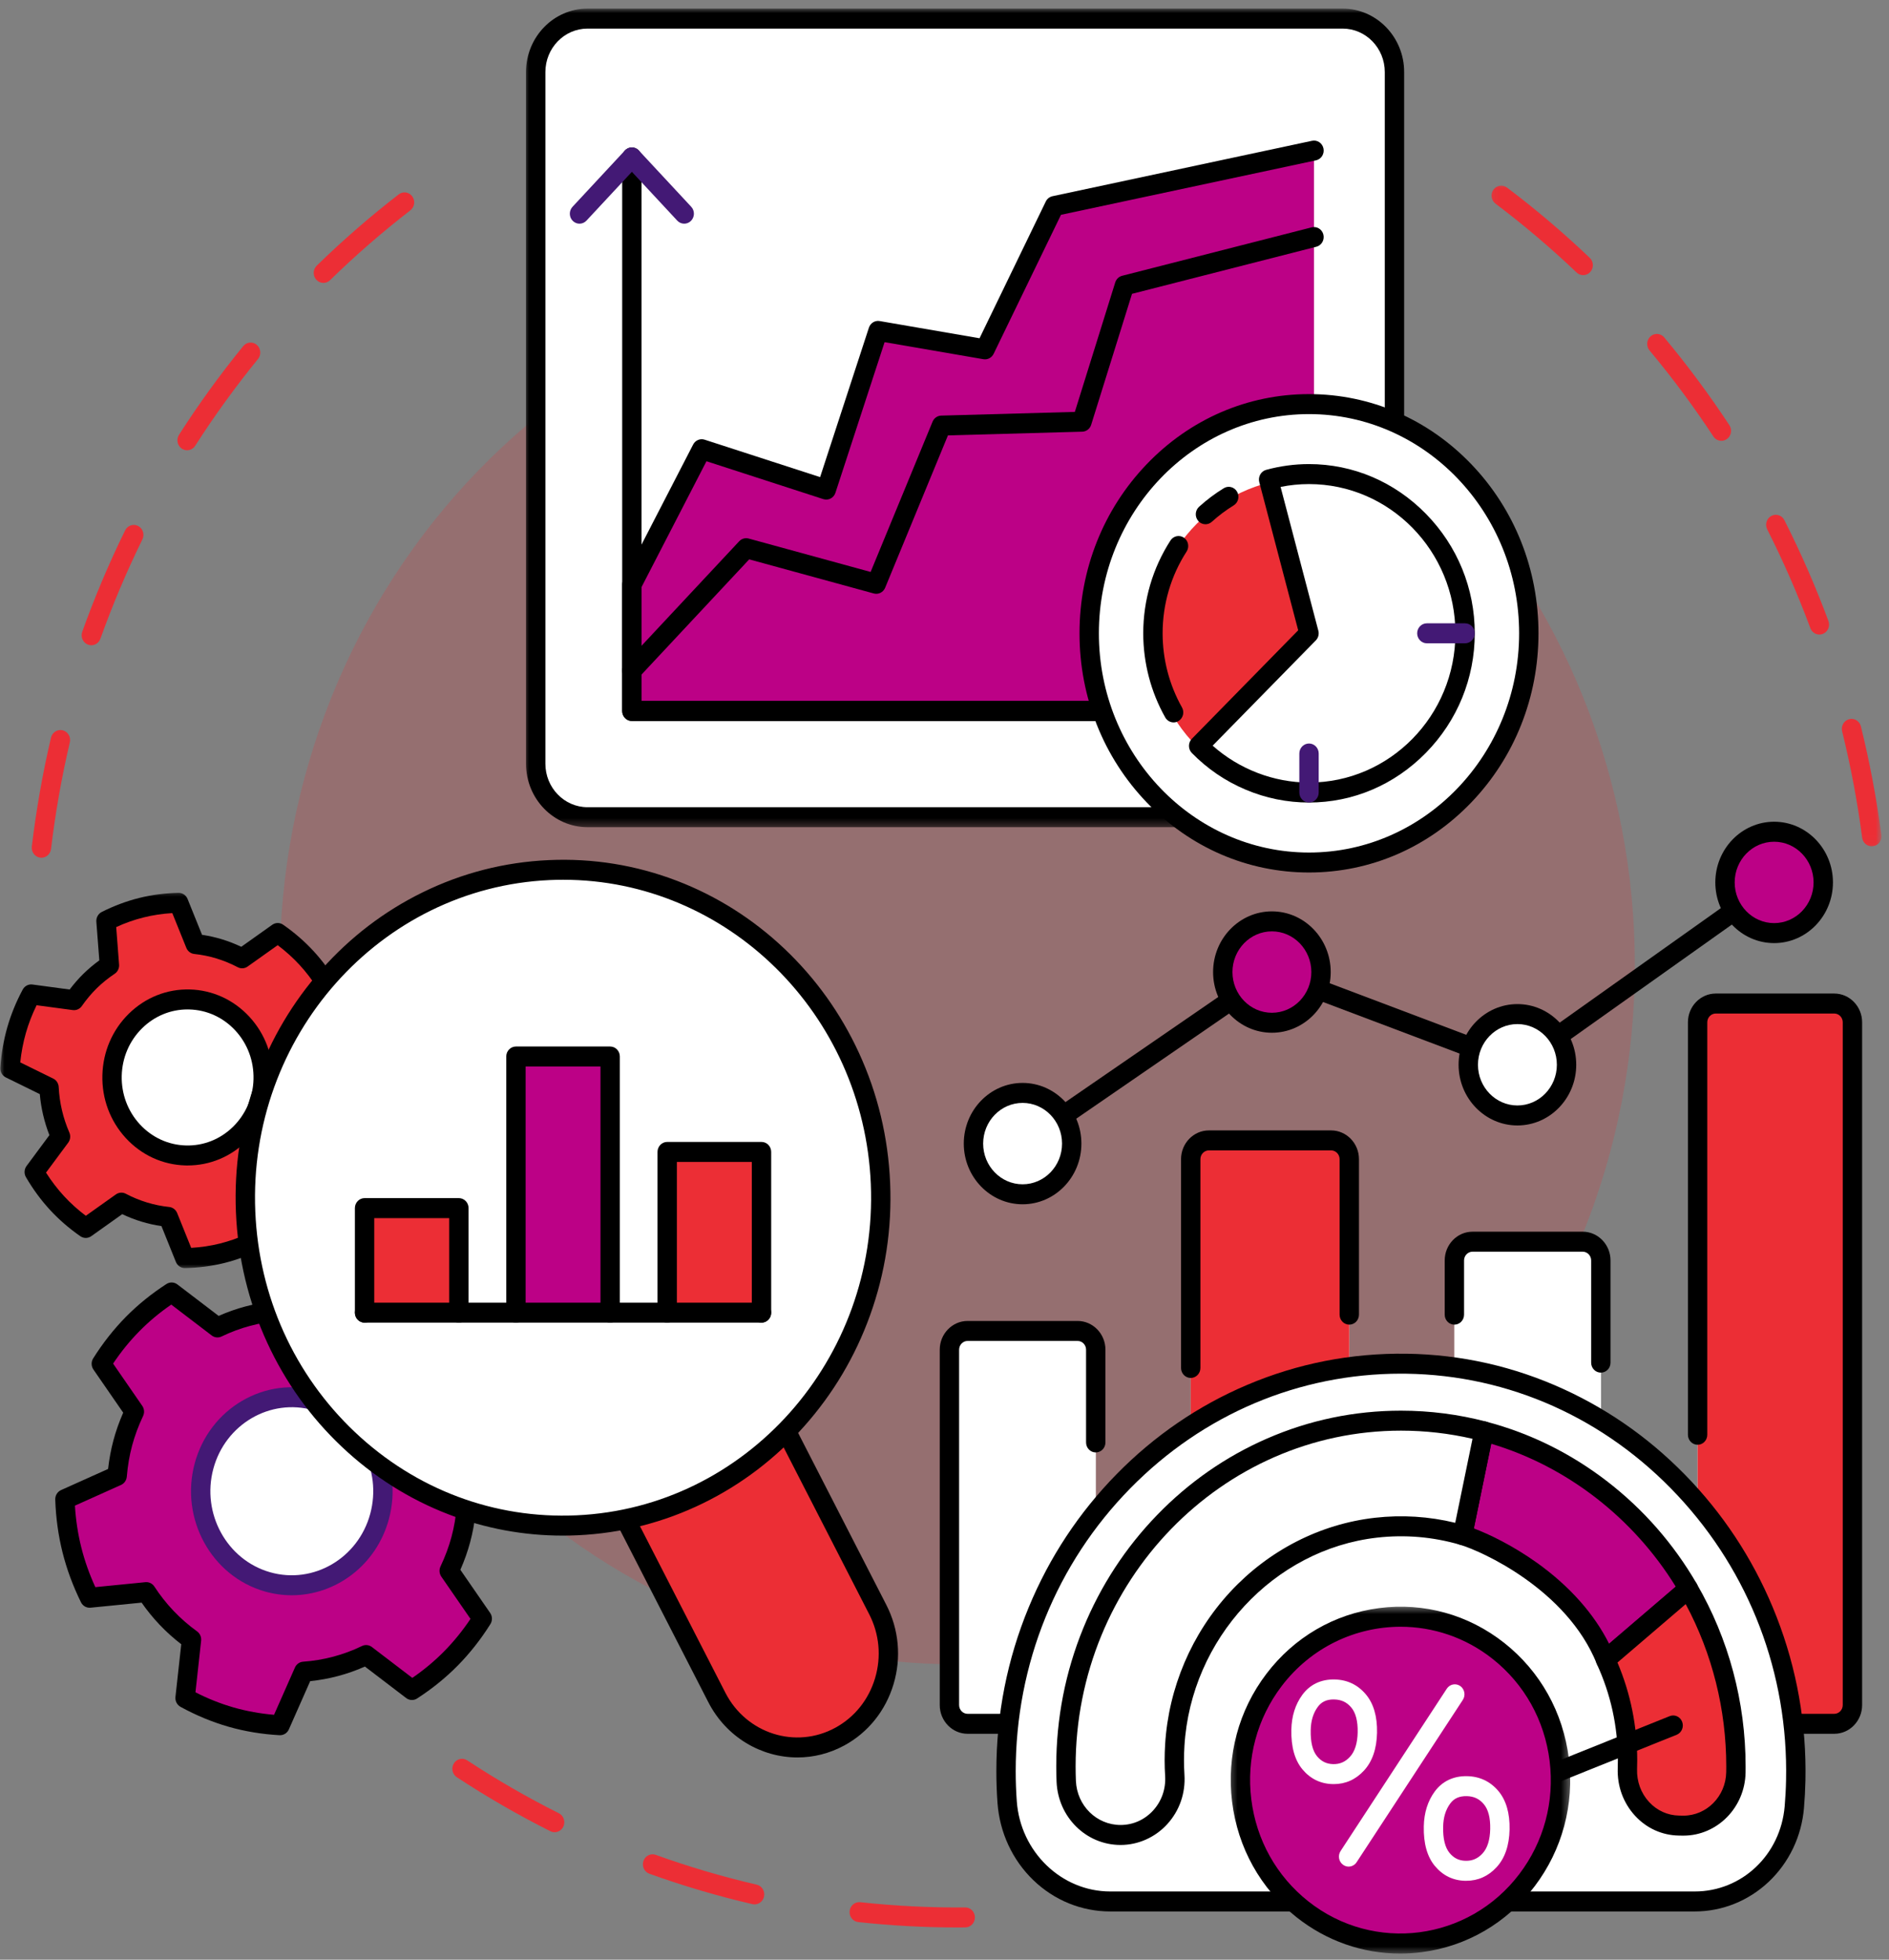
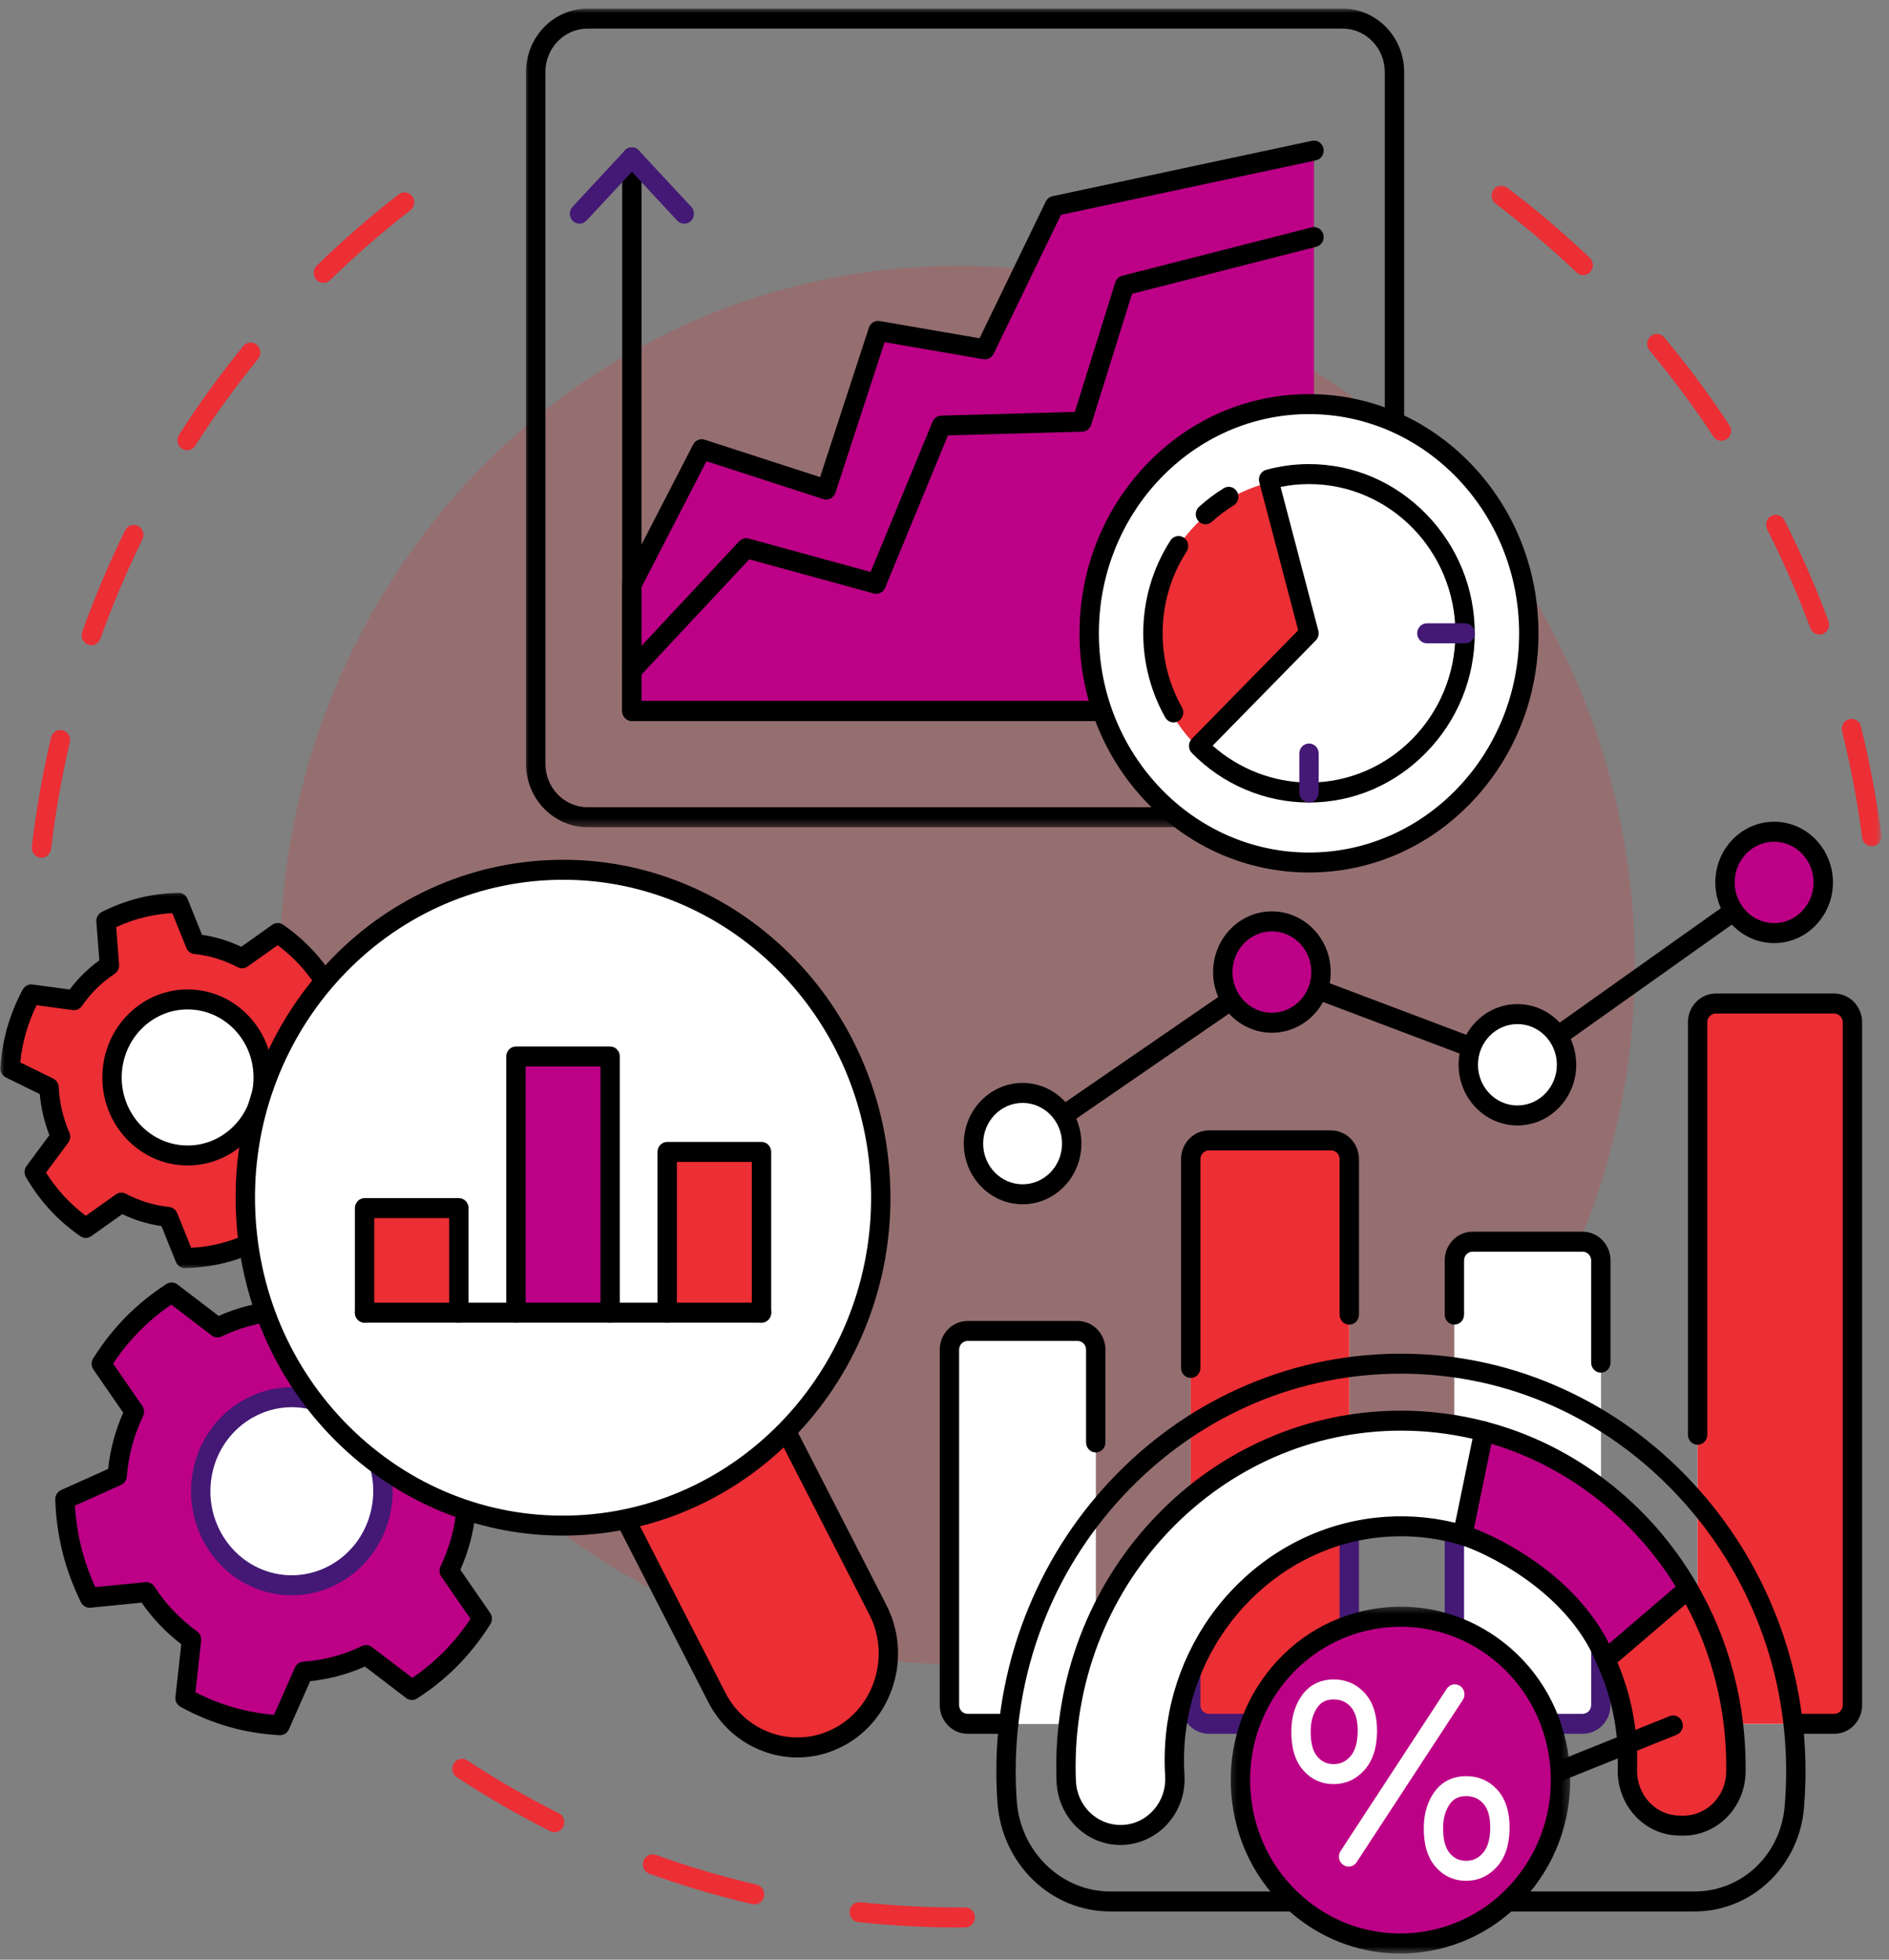
<svg xmlns="http://www.w3.org/2000/svg" width="216" height="224" viewBox="0 0 216 224" fill="none">
  <rect x="0" y="0" width="216" height="224" fill="#808080" stroke="none" />
  <mask id="mask0_10_77" style="mask-type:luminance" maskUnits="userSpaceOnUse" x="170" y="20" width="46" height="77">
    <path d="M170.114 20.947H215.149V96.967H170.114V20.947Z" fill="white" />
  </mask>
  <g mask="url(#mask0_10_77)">
    <path d="M214.027 96.738C213.482 96.738 213.005 96.321 212.93 95.748C212.396 91.667 211.625 87.578 210.641 83.595C210.489 82.985 210.847 82.362 211.441 82.206C212.034 82.051 212.636 82.419 212.787 83.031C213.792 87.097 214.578 91.273 215.125 95.442C215.207 96.067 214.783 96.643 214.176 96.727C214.126 96.734 214.075 96.738 214.027 96.738ZM208.042 72.533C207.595 72.533 207.176 72.254 207.007 71.799C205.581 67.959 203.922 64.162 202.076 60.512C201.793 59.954 202.001 59.263 202.544 58.973C203.087 58.68 203.755 58.896 204.038 59.456C205.923 63.182 207.62 67.061 209.074 70.982C209.294 71.572 209.008 72.231 208.437 72.456C208.305 72.508 208.173 72.533 208.042 72.533ZM196.834 50.386C196.48 50.386 196.131 50.212 195.917 49.887C193.678 46.485 191.222 43.175 188.618 40.056C188.221 39.578 188.271 38.857 188.735 38.444C189.198 38.034 189.897 38.088 190.297 38.567C192.956 41.752 195.463 45.129 197.75 48.604C198.093 49.126 197.961 49.835 197.455 50.191C197.264 50.322 197.049 50.386 196.834 50.386ZM181.029 31.451C180.761 31.451 180.493 31.351 180.28 31.15C177.347 28.355 174.229 25.709 171.01 23.282C170.516 22.91 170.408 22.193 170.768 21.686C171.129 21.176 171.823 21.064 172.315 21.436C175.602 23.916 178.788 26.618 181.781 29.47C182.231 29.898 182.257 30.622 181.844 31.084C181.627 31.329 181.328 31.451 181.029 31.451Z" fill="#EC2E35" />
  </g>
  <path d="M4.739 98.041C4.693 98.041 4.649 98.039 4.603 98.035C3.997 97.958 3.564 97.386 3.638 96.761C4.137 92.583 4.873 88.396 5.831 84.316C5.976 83.704 6.574 83.328 7.169 83.475C7.763 83.624 8.127 84.241 7.984 84.855C7.046 88.85 6.323 92.948 5.836 97.04C5.767 97.618 5.291 98.041 4.739 98.041ZM10.443 73.755C10.316 73.755 10.186 73.732 10.059 73.684C9.485 73.465 9.193 72.809 9.404 72.218C10.814 68.276 12.464 64.377 14.308 60.625C14.585 60.063 15.251 59.839 15.796 60.122C16.34 60.408 16.558 61.094 16.281 61.659C14.477 65.331 12.862 69.151 11.48 73.009C11.315 73.469 10.893 73.755 10.443 73.755ZM21.394 51.467C21.185 51.467 20.972 51.404 20.783 51.277C20.273 50.928 20.135 50.22 20.471 49.694C22.717 46.19 25.186 42.783 27.81 39.564C28.203 39.081 28.899 39.018 29.368 39.423C29.836 39.831 29.897 40.55 29.504 41.033C26.935 44.186 24.518 47.523 22.319 50.955C22.106 51.286 21.752 51.467 21.394 51.467ZM36.979 32.337C36.686 32.337 36.392 32.217 36.175 31.979C35.755 31.521 35.775 30.798 36.218 30.365C39.18 27.477 42.333 24.737 45.592 22.218C46.079 21.84 46.774 21.942 47.141 22.447C47.508 22.95 47.409 23.667 46.919 24.045C43.728 26.512 40.639 29.195 37.741 32.025C37.526 32.233 37.253 32.337 36.979 32.337Z" fill="#EC2E35" />
  <path d="M109.464 220.315C105.685 220.315 101.873 220.108 98.135 219.7C97.529 219.634 97.087 219.072 97.151 218.444C97.215 217.816 97.76 217.363 98.368 217.429C102.326 217.86 106.366 218.061 110.361 218.025C110.365 218.025 110.367 218.025 110.372 218.025C110.978 218.025 111.472 218.531 111.477 219.158C111.483 219.789 110.991 220.305 110.38 220.31C110.075 220.312 109.77 220.315 109.464 220.315ZM86.284 217.678C86.203 217.678 86.121 217.669 86.04 217.651C82.063 216.731 78.097 215.561 74.252 214.174C73.676 213.965 73.371 213.315 73.573 212.718C73.775 212.124 74.408 211.809 74.984 212.018C78.747 213.376 82.63 214.52 86.523 215.423C87.121 215.559 87.497 216.171 87.363 216.785C87.246 217.318 86.789 217.678 86.284 217.678ZM63.418 209.429C63.255 209.429 63.09 209.393 62.934 209.316C59.274 207.48 55.672 205.403 52.236 203.143C51.72 202.803 51.568 202.098 51.898 201.566C52.225 201.033 52.911 200.876 53.425 201.216C56.791 203.431 60.317 205.464 63.901 207.26C64.452 207.536 64.681 208.219 64.415 208.788C64.222 209.193 63.828 209.429 63.418 209.429Z" fill="#EC2E35" />
  <path d="M186.937 110.31C186.937 111.618 186.907 112.923 186.845 114.231C186.784 115.537 186.689 116.84 186.566 118.144C186.441 119.445 186.285 120.742 186.1 122.036C185.913 123.33 185.696 124.62 185.45 125.901C185.202 127.184 184.925 128.46 184.617 129.73C184.307 130.999 183.971 132.259 183.602 133.511C183.235 134.762 182.837 136.004 182.409 137.235C181.983 138.468 181.526 139.688 181.04 140.896C180.555 142.104 180.043 143.301 179.5 144.482C178.957 145.665 178.388 146.833 177.79 147.987C177.193 149.14 176.567 150.278 175.916 151.4C175.264 152.523 174.585 153.626 173.882 154.715C173.176 155.803 172.447 156.873 171.691 157.922C170.937 158.974 170.157 160.003 169.353 161.014C168.549 162.027 167.721 163.016 166.868 163.986C166.018 164.954 165.143 165.901 164.247 166.826C163.35 167.751 162.432 168.653 161.492 169.533C160.553 170.41 159.593 171.265 158.613 172.094C157.633 172.924 156.634 173.729 155.616 174.509C154.597 175.288 153.56 176.041 152.507 176.766C151.453 177.494 150.38 178.194 149.293 178.865C148.207 179.539 147.104 180.182 145.986 180.799C144.868 181.416 143.734 182.005 142.589 182.563C141.442 183.123 140.284 183.653 139.113 184.154C137.94 184.655 136.758 185.124 135.565 185.566C134.372 186.006 133.168 186.416 131.955 186.797C130.74 187.176 129.518 187.525 128.29 187.842C127.059 188.159 125.822 188.447 124.579 188.701C123.335 188.957 122.087 189.182 120.833 189.372C119.578 189.565 118.319 189.724 117.058 189.853C115.797 189.982 114.533 190.077 113.265 190.141C112 190.206 110.732 190.238 109.464 190.238C108.196 190.238 106.929 190.206 105.663 190.141C104.397 190.077 103.132 189.982 101.871 189.853C100.61 189.724 99.35 189.565 98.096 189.372C96.841 189.182 95.593 188.957 94.35 188.701C93.106 188.447 91.869 188.159 90.641 187.842C89.41 187.525 88.189 187.176 86.976 186.797C85.761 186.416 84.559 186.006 83.364 185.566C82.171 185.124 80.989 184.655 79.817 184.154C78.644 183.653 77.486 183.123 76.339 182.563C75.195 182.005 74.061 181.416 72.942 180.799C71.826 180.182 70.723 179.539 69.636 178.865C68.548 178.194 67.476 177.494 66.421 176.766C65.369 176.041 64.332 175.288 63.314 174.509C62.295 173.729 61.295 172.924 60.315 172.094C59.335 171.265 58.375 170.41 57.437 169.533C56.496 168.653 55.578 167.751 54.681 166.826C53.785 165.901 52.911 164.954 52.06 163.986C51.208 163.016 50.382 162.027 49.575 161.014C48.771 160.003 47.991 158.974 47.237 157.922C46.482 156.873 45.752 155.803 45.047 154.715C44.344 153.626 43.665 152.523 43.012 151.4C42.362 150.278 41.736 149.14 41.138 147.987C40.54 146.833 39.971 145.665 39.429 144.482C38.886 143.301 38.374 142.104 37.888 140.896C37.403 139.688 36.946 138.468 36.52 137.235C36.093 136.004 35.696 134.762 35.326 133.511C34.959 132.259 34.621 130.999 34.311 129.73C34.004 128.46 33.727 127.184 33.478 125.901C33.233 124.62 33.015 123.33 32.828 122.036C32.644 120.742 32.488 119.445 32.365 118.144C32.239 116.84 32.147 115.537 32.083 114.231C32.022 112.923 31.991 111.618 31.991 110.31C31.991 108.999 32.022 107.694 32.083 106.386C32.147 105.08 32.239 103.777 32.365 102.473C32.488 101.172 32.644 99.875 32.828 98.581C33.015 97.287 33.233 95.999 33.478 94.716C33.727 93.433 34.004 92.157 34.311 90.887C34.621 89.618 34.959 88.358 35.326 87.106C35.696 85.855 36.093 84.613 36.52 83.382C36.946 82.149 37.403 80.929 37.888 79.721C38.374 78.513 38.886 77.316 39.429 76.135C39.971 74.951 40.54 73.784 41.138 72.63C41.736 71.477 42.362 70.338 43.012 69.216C43.665 68.094 44.344 66.99 45.047 65.902C45.752 64.814 46.482 63.747 47.237 62.695C47.991 61.645 48.771 60.614 49.575 59.603C50.382 58.592 51.208 57.601 52.06 56.631C52.911 55.663 53.785 54.715 54.681 53.791C55.578 52.866 56.496 51.964 57.437 51.084C58.375 50.207 59.335 49.352 60.315 48.523C61.295 47.693 62.295 46.888 63.314 46.108C64.332 45.328 65.369 44.576 66.421 43.851C67.476 43.123 68.548 42.422 69.636 41.752C70.723 41.078 71.826 40.434 72.942 39.818C74.061 39.201 75.195 38.612 76.339 38.054C77.486 37.494 78.644 36.964 79.817 36.463C80.989 35.962 82.171 35.493 83.364 35.051C84.559 34.611 85.761 34.201 86.976 33.822C88.189 33.441 89.41 33.092 90.641 32.775C91.869 32.458 93.106 32.17 94.35 31.916C95.593 31.66 96.841 31.437 98.096 31.245C99.35 31.052 100.61 30.893 101.871 30.764C103.132 30.635 104.397 30.54 105.663 30.476C106.929 30.41 108.196 30.379 109.464 30.379C110.732 30.379 112 30.41 113.265 30.476C114.533 30.54 115.797 30.635 117.058 30.764C118.319 30.893 119.578 31.052 120.833 31.245C122.087 31.437 123.335 31.66 124.579 31.916C125.822 32.17 127.059 32.458 128.29 32.775C129.518 33.092 130.74 33.441 131.955 33.822C133.168 34.201 134.372 34.611 135.565 35.051C136.758 35.493 137.94 35.962 139.113 36.463C140.284 36.964 141.442 37.494 142.589 38.054C143.734 38.612 144.868 39.201 145.986 39.818C147.104 40.434 148.207 41.078 149.293 41.752C150.38 42.422 151.453 43.123 152.507 43.851C153.56 44.576 154.597 45.328 155.616 46.108C156.634 46.888 157.633 47.693 158.613 48.523C159.593 49.352 160.553 50.207 161.492 51.084C162.432 51.964 163.35 52.866 164.247 53.791C165.143 54.715 166.018 55.663 166.868 56.631C167.721 57.601 168.549 58.592 169.353 59.603C170.157 60.614 170.937 61.645 171.691 62.695C172.447 63.747 173.176 64.814 173.882 65.902C174.587 66.99 175.264 68.094 175.916 69.216C176.567 70.338 177.193 71.477 177.79 72.63C178.388 73.784 178.957 74.951 179.5 76.135C180.043 77.316 180.555 78.513 181.04 79.721C181.526 80.929 181.983 82.149 182.409 83.382C182.837 84.613 183.235 85.855 183.602 87.106C183.971 88.358 184.307 89.618 184.617 90.887C184.925 92.157 185.202 93.433 185.45 94.716C185.696 95.999 185.913 97.287 186.1 98.581C186.285 99.875 186.441 101.172 186.566 102.473C186.689 103.777 186.784 105.08 186.845 106.386C186.907 107.694 186.937 108.999 186.937 110.31Z" fill="#EC2E35" fill-opacity="0.2" />
  <path d="M14.04 164.924C14.378 163.671 14.833 162.485 15.367 161.356L11.585 155.884C12.601 154.275 13.783 152.745 15.165 151.344C16.547 149.943 18.05 148.751 19.627 147.733L24.868 151.731C27.087 150.657 29.502 150.006 32 149.83L34.707 143.711C36.566 143.811 38.44 144.104 40.305 144.636C42.173 145.171 43.926 145.917 45.57 146.819L44.834 153.502C46.886 154.98 48.63 156.821 49.999 158.922L56.485 158.28C57.331 159.992 58.023 161.812 58.507 163.748C58.992 165.682 59.243 167.622 59.309 169.54L53.334 172.221C53.231 173.473 53.027 174.731 52.691 175.984C52.352 177.238 51.9 178.423 51.364 179.552L55.145 185.024C54.132 186.634 52.95 188.164 51.568 189.565C50.186 190.966 48.683 192.158 47.105 193.176L41.865 189.177C39.644 190.252 37.229 190.902 34.731 191.079L32.024 197.197C30.167 197.098 28.293 196.805 26.425 196.272C24.558 195.738 22.807 194.992 21.163 194.09L21.899 187.407C19.845 185.929 18.1 184.088 16.734 181.987L10.245 182.628C9.402 180.917 8.709 179.097 8.224 177.163C7.738 175.227 7.488 173.287 7.424 171.369L13.396 168.687C13.502 167.436 13.704 166.178 14.04 164.924Z" fill="#BC0186" />
  <path d="M32.026 198.34C32.006 198.34 31.987 198.34 31.967 198.34C29.954 198.229 27.99 197.905 26.129 197.372C24.27 196.839 22.424 196.075 20.642 195.098C20.243 194.878 20.012 194.427 20.062 193.963L20.726 187.942C18.977 186.598 17.456 185.004 16.193 183.188L10.351 183.766C9.898 183.809 9.465 183.565 9.259 183.148C8.345 181.293 7.635 179.376 7.152 177.449C6.668 175.52 6.387 173.489 6.317 171.41C6.301 170.941 6.565 170.51 6.982 170.322L12.359 167.908C12.489 166.765 12.693 165.661 12.974 164.621C13.253 163.578 13.627 162.524 14.088 161.474L10.685 156.546C10.421 156.165 10.41 155.655 10.658 155.263C11.757 153.518 13.012 151.926 14.387 150.53C15.765 149.134 17.329 147.867 19.038 146.765C19.425 146.516 19.92 146.536 20.284 146.815L25.004 150.414C26.992 149.53 29.093 148.971 31.262 148.748L33.698 143.235C33.887 142.809 34.311 142.546 34.764 142.569C36.779 142.68 38.741 143.004 40.602 143.537C42.463 144.07 44.306 144.834 46.088 145.811C46.49 146.03 46.719 146.482 46.668 146.949L46.005 152.967C47.754 154.311 49.274 155.905 50.538 157.72L56.38 157.145C56.833 157.099 57.265 157.344 57.472 157.761C58.386 159.616 59.096 161.533 59.579 163.46C60.062 165.389 60.344 167.42 60.414 169.499C60.429 169.968 60.166 170.399 59.75 170.587L54.372 173.001C54.244 174.144 54.038 175.248 53.756 176.288C53.477 177.331 53.104 178.385 52.642 179.434L56.046 184.363C56.31 184.743 56.321 185.253 56.072 185.646C54.976 187.391 53.721 188.982 52.344 190.379C50.966 191.775 49.402 193.042 47.692 194.144C47.306 194.393 46.811 194.373 46.446 194.094L41.727 190.494C39.738 191.378 37.638 191.938 35.469 192.16L33.032 197.673C32.852 198.081 32.457 198.34 32.026 198.34ZM22.35 193.434C23.778 194.167 25.246 194.749 26.72 195.171C28.196 195.592 29.745 195.874 31.336 196.007L33.725 190.605C33.894 190.222 34.25 189.968 34.656 189.939C37.009 189.774 39.277 189.168 41.395 188.144C41.762 187.967 42.197 188.01 42.522 188.259L47.147 191.789C48.477 190.877 49.7 189.857 50.79 188.749C51.882 187.643 52.893 186.398 53.8 185.045L50.463 180.214C50.228 179.874 50.193 179.428 50.37 179.051C50.911 177.909 51.32 176.807 51.625 175.678C51.928 174.552 52.126 173.387 52.234 172.122C52.269 171.705 52.522 171.342 52.895 171.174L58.164 168.808C58.063 167.164 57.819 165.561 57.437 164.034C57.052 162.504 56.514 160.98 55.831 159.493L50.105 160.058C49.698 160.098 49.307 159.906 49.079 159.559C47.776 157.555 46.132 155.832 44.199 154.438C43.867 154.198 43.687 153.79 43.733 153.373L44.383 147.474C42.953 146.742 41.485 146.16 40.011 145.738C38.536 145.316 36.987 145.035 35.397 144.902L33.008 150.303C32.839 150.687 32.481 150.94 32.077 150.97C29.724 151.135 27.456 151.741 25.336 152.765C24.969 152.942 24.536 152.899 24.209 152.65L19.583 149.12C18.254 150.031 17.032 151.051 15.941 152.16C14.848 153.266 13.838 154.508 12.932 155.864L16.268 160.695C16.503 161.035 16.54 161.481 16.36 161.857C15.82 163 15.411 164.102 15.108 165.231C14.805 166.357 14.605 167.522 14.499 168.787C14.464 169.204 14.209 169.567 13.838 169.735L8.567 172.101C8.668 173.745 8.912 175.347 9.296 176.875C9.678 178.405 10.219 179.929 10.902 181.416L16.626 180.849C17.032 180.81 17.426 181.001 17.652 181.35C18.957 183.354 20.599 185.077 22.532 186.471C22.866 186.711 23.044 187.119 22.998 187.536L22.35 193.434Z" fill="black" />
  <path d="M43.779 170.453C43.779 170.807 43.764 171.156 43.729 171.507C43.696 171.859 43.647 172.205 43.579 172.55C43.513 172.894 43.43 173.237 43.331 173.575C43.232 173.91 43.118 174.241 42.986 174.567C42.856 174.892 42.711 175.209 42.551 175.519C42.388 175.83 42.215 176.132 42.023 176.424C41.835 176.716 41.632 177 41.415 177.272C41.2 177.544 40.971 177.804 40.729 178.054C40.488 178.301 40.235 178.539 39.971 178.761C39.708 178.985 39.433 179.194 39.15 179.389C38.866 179.584 38.574 179.765 38.273 179.931C37.972 180.098 37.664 180.248 37.35 180.382C37.034 180.518 36.713 180.636 36.388 180.738C36.06 180.84 35.731 180.926 35.395 180.994C35.061 181.062 34.724 181.114 34.384 181.148C34.045 181.184 33.705 181.2 33.362 181.2C33.022 181.2 32.681 181.184 32.343 181.148C32.002 181.114 31.666 181.062 31.33 180.994C30.996 180.926 30.666 180.84 30.339 180.738C30.014 180.636 29.693 180.518 29.377 180.382C29.062 180.248 28.753 180.098 28.454 179.931C28.153 179.765 27.86 179.584 27.575 179.389C27.291 179.194 27.019 178.985 26.755 178.761C26.492 178.539 26.239 178.301 25.997 178.054C25.756 177.804 25.527 177.544 25.312 177.272C25.094 177 24.892 176.716 24.701 176.424C24.512 176.132 24.336 175.83 24.176 175.519C24.015 175.209 23.87 174.892 23.738 174.567C23.609 174.241 23.495 173.91 23.396 173.575C23.295 173.237 23.213 172.894 23.147 172.55C23.079 172.205 23.029 171.859 22.996 171.507C22.963 171.156 22.945 170.807 22.945 170.453C22.945 170.102 22.963 169.75 22.996 169.401C23.029 169.05 23.079 168.703 23.147 168.356C23.213 168.012 23.295 167.672 23.396 167.334C23.495 166.996 23.609 166.665 23.738 166.341C23.87 166.017 24.015 165.697 24.176 165.387C24.336 165.076 24.512 164.775 24.701 164.482C24.892 164.19 25.094 163.909 25.312 163.637C25.527 163.365 25.756 163.104 25.997 162.855C26.239 162.605 26.492 162.37 26.755 162.145C27.019 161.923 27.291 161.714 27.575 161.517C27.86 161.322 28.153 161.141 28.451 160.975C28.753 160.81 29.062 160.66 29.377 160.524C29.693 160.391 30.014 160.273 30.339 160.168C30.666 160.066 30.996 159.983 31.33 159.912C31.666 159.844 32.002 159.792 32.343 159.758C32.681 159.724 33.022 159.706 33.362 159.706C33.705 159.706 34.045 159.724 34.384 159.758C34.724 159.792 35.061 159.844 35.395 159.912C35.731 159.983 36.06 160.066 36.388 160.168C36.713 160.273 37.034 160.391 37.35 160.524C37.664 160.66 37.972 160.81 38.273 160.975C38.574 161.141 38.866 161.322 39.15 161.517C39.433 161.714 39.708 161.923 39.971 162.145C40.235 162.37 40.488 162.605 40.729 162.855C40.971 163.104 41.2 163.365 41.415 163.637C41.632 163.909 41.835 164.19 42.023 164.482C42.215 164.775 42.388 165.076 42.551 165.387C42.711 165.697 42.856 166.017 42.986 166.341C43.118 166.665 43.232 166.996 43.331 167.334C43.43 167.672 43.513 168.012 43.579 168.356C43.647 168.703 43.696 169.05 43.729 169.401C43.764 169.75 43.779 170.102 43.779 170.453Z" fill="white" />
  <path d="M33.362 182.345C32.345 182.345 31.312 182.204 30.286 181.912C24.162 180.16 20.563 173.595 22.262 167.277C23.96 160.96 30.321 157.247 36.445 158.999C39.411 159.847 41.881 161.837 43.397 164.6C44.91 167.363 45.293 170.571 44.471 173.631C43.056 178.89 38.411 182.345 33.362 182.345ZM30.877 179.711C35.825 181.125 40.964 178.124 42.338 173.021C43.001 170.548 42.694 167.957 41.47 165.724C40.244 163.492 38.251 161.884 35.854 161.2C30.908 159.783 25.766 162.784 24.395 167.887C23.022 172.992 25.931 178.294 30.877 179.711Z" fill="#431975" />
  <path d="M10.303 112.134C10.995 111.454 11.737 110.865 12.513 110.348L12.122 105.268C13.387 104.629 14.734 104.11 16.163 103.754C17.591 103.398 19.019 103.226 20.43 103.199L22.328 107.907C24.178 108.1 25.995 108.648 27.687 109.539L31.758 106.646C32.929 107.458 34.037 108.401 35.05 109.5C36.063 110.598 36.922 111.788 37.649 113.034L34.645 117.087C35.423 118.874 35.863 120.771 35.959 122.689L40.42 124.881C40.323 126.332 40.086 127.794 39.67 129.249C39.255 130.702 38.684 132.064 38.003 133.338L33.105 132.681C32.562 133.452 31.956 134.188 31.264 134.869C30.572 135.549 29.827 136.138 29.053 136.657L29.445 141.737C28.177 142.376 26.83 142.895 25.402 143.251C23.974 143.607 22.548 143.777 21.137 143.804L19.239 139.098C17.386 138.903 15.572 138.355 13.88 137.466L9.808 140.359C8.637 139.545 7.528 138.602 6.515 137.505C5.502 136.405 4.645 135.215 3.918 133.969L6.921 129.918C6.143 128.132 5.704 126.232 5.607 124.314L1.145 122.124C1.244 120.671 1.481 119.209 1.896 117.756C2.311 116.301 2.88 114.941 3.564 113.667L8.461 114.322C9.002 113.551 9.608 112.815 10.303 112.134Z" fill="#EC2E35" />
  <mask id="mask1_10_77" style="mask-type:luminance" maskUnits="userSpaceOnUse" x="0" y="101" width="42" height="45">
    <path d="M0 101.609H41.868V145.133H0V101.609Z" fill="white" />
  </mask>
  <g mask="url(#mask1_10_77)">
    <path d="M21.135 144.947C20.689 144.947 20.287 144.67 20.113 144.244L18.463 140.15C16.912 139.921 15.409 139.463 13.976 138.783L10.435 141.3C10.061 141.565 9.567 141.567 9.189 141.306C7.906 140.416 6.734 139.4 5.713 138.291C4.691 137.183 3.768 135.927 2.969 134.558C2.733 134.157 2.76 133.649 3.037 133.275L5.649 129.752C5.062 128.243 4.693 126.672 4.55 125.06L0.67 123.156C0.259 122.954 0.009 122.514 0.042 122.045C0.147 120.454 0.413 118.901 0.833 117.432C1.252 115.965 1.846 114.512 2.595 113.114C2.815 112.703 3.254 112.472 3.707 112.533L7.965 113.105C8.461 112.45 8.989 111.849 9.538 111.307C10.09 110.768 10.698 110.253 11.357 109.775L11.017 105.359C10.982 104.892 11.226 104.448 11.634 104.241C13.025 103.541 14.462 103.004 15.903 102.643C17.345 102.285 18.861 102.088 20.41 102.058C20.865 102.047 21.278 102.328 21.451 102.761L23.101 106.853C24.653 107.082 26.158 107.542 27.588 108.222L31.13 105.706C31.506 105.438 31.998 105.436 32.376 105.699C33.661 106.59 34.83 107.605 35.852 108.714C36.873 109.822 37.798 111.078 38.598 112.445C38.831 112.849 38.805 113.356 38.528 113.728L35.916 117.253C36.502 118.76 36.871 120.334 37.016 121.943L40.897 123.85C41.307 124.051 41.556 124.491 41.525 124.958C41.417 126.552 41.151 128.104 40.732 129.573C40.312 131.04 39.719 132.493 38.972 133.892C38.752 134.302 38.31 134.531 37.86 134.472L33.602 133.901C33.105 134.553 32.578 135.156 32.026 135.698C31.477 136.238 30.866 136.752 30.207 137.231L30.548 141.646C30.585 142.113 30.339 142.558 29.93 142.764C28.542 143.464 27.105 144.002 25.663 144.362C24.22 144.72 22.704 144.917 21.157 144.947C21.15 144.947 21.144 144.947 21.135 144.947ZM13.88 136.324C14.051 136.324 14.225 136.365 14.383 136.449C15.947 137.271 17.617 137.781 19.351 137.963C19.755 138.006 20.104 138.273 20.26 138.661L21.862 142.635C22.989 142.569 24.09 142.404 25.143 142.141C26.197 141.878 27.25 141.508 28.28 141.037L27.951 136.748C27.918 136.331 28.109 135.927 28.449 135.701C29.218 135.184 29.889 134.642 30.502 134.041C31.112 133.443 31.671 132.779 32.209 132.012C32.446 131.672 32.844 131.493 33.248 131.548L37.383 132.103C37.891 131.065 38.302 129.999 38.609 128.925C38.915 127.853 39.13 126.728 39.251 125.57L35.483 123.72C35.116 123.539 34.874 123.167 34.852 122.748C34.764 120.955 34.353 119.207 33.635 117.555C33.47 117.171 33.52 116.727 33.767 116.394L36.302 112.971C35.685 111.998 34.995 111.099 34.248 110.287C33.501 109.478 32.664 108.723 31.754 108.036L28.313 110.48C27.979 110.718 27.546 110.747 27.184 110.557C25.619 109.734 23.95 109.224 22.216 109.043C21.812 108.999 21.462 108.732 21.306 108.344L19.702 104.371C18.577 104.436 17.477 104.602 16.422 104.865C15.37 105.125 14.317 105.497 13.287 105.969L13.616 110.258C13.649 110.675 13.456 111.076 13.115 111.305C12.346 111.822 11.676 112.363 11.065 112.962C10.454 113.563 9.896 114.227 9.358 114.993C9.121 115.333 8.721 115.51 8.319 115.455L4.184 114.902C3.676 115.941 3.265 117.006 2.958 118.078C2.652 119.153 2.437 120.277 2.316 121.435L6.084 123.285C6.451 123.464 6.693 123.838 6.713 124.258C6.803 126.051 7.211 127.798 7.93 129.451C8.097 129.834 8.046 130.278 7.8 130.611L5.262 134.034C5.882 135.007 6.572 135.907 7.317 136.718C8.064 137.528 8.901 138.282 9.813 138.969L13.251 136.526C13.44 136.392 13.66 136.324 13.88 136.324Z" fill="black" />
  </g>
  <path d="M30.095 123.156C30.095 123.743 30.04 124.323 29.928 124.897C29.818 125.47 29.653 126.028 29.438 126.57C29.221 127.109 28.955 127.624 28.638 128.111C28.324 128.598 27.966 129.047 27.564 129.462C27.162 129.877 26.727 130.246 26.254 130.571C25.782 130.897 25.283 131.171 24.76 131.396C24.235 131.62 23.695 131.788 23.139 131.904C22.581 132.017 22.02 132.074 21.451 132.074C20.884 132.074 20.322 132.017 19.766 131.904C19.208 131.788 18.67 131.62 18.145 131.396C17.619 131.171 17.123 130.897 16.65 130.571C16.178 130.246 15.741 129.877 15.341 129.462C14.939 129.047 14.581 128.598 14.264 128.111C13.95 127.624 13.684 127.109 13.467 126.57C13.249 126.028 13.084 125.47 12.975 124.897C12.865 124.323 12.807 123.743 12.807 123.156C12.807 122.571 12.865 121.991 12.975 121.417C13.084 120.844 13.249 120.286 13.467 119.744C13.684 119.202 13.95 118.69 14.264 118.203C14.581 117.715 14.939 117.264 15.341 116.852C15.741 116.437 16.178 116.067 16.65 115.743C17.123 115.417 17.619 115.143 18.145 114.918C18.67 114.694 19.208 114.526 19.766 114.41C20.322 114.297 20.884 114.24 21.451 114.24C22.02 114.24 22.581 114.297 23.139 114.41C23.695 114.526 24.235 114.694 24.76 114.918C25.283 115.143 25.782 115.417 26.254 115.743C26.727 116.067 27.162 116.437 27.564 116.852C27.966 117.264 28.324 117.715 28.638 118.203C28.955 118.69 29.221 119.202 29.438 119.744C29.653 120.286 29.818 120.844 29.928 121.417C30.04 121.991 30.095 122.571 30.095 123.156Z" fill="white" />
  <path d="M21.46 133.216C21.376 133.216 21.293 133.216 21.212 133.214C18.608 133.146 16.184 132.037 14.389 130.09C12.594 128.143 11.641 125.593 11.707 122.906C11.773 120.22 12.847 117.72 14.734 115.868C16.622 114.016 19.096 113.034 21.697 113.1C24.301 113.168 26.724 114.277 28.52 116.224C30.315 118.171 31.266 120.721 31.202 123.407C31.136 126.094 30.062 128.594 28.175 130.446C26.349 132.239 23.971 133.216 21.46 133.216ZM21.449 115.381C19.509 115.381 17.672 116.138 16.259 117.523C14.802 118.955 13.97 120.887 13.919 122.963C13.871 125.04 14.607 127.012 15.993 128.517C17.382 130.02 19.254 130.879 21.267 130.931C23.277 130.983 25.191 130.222 26.65 128.791C28.106 127.359 28.939 125.427 28.988 123.351C29.038 121.274 28.302 119.302 26.916 117.799C25.527 116.294 23.655 115.437 21.642 115.385C21.579 115.383 21.513 115.381 21.449 115.381Z" fill="black" />
  <path d="M89.452 162.701L100.37 183.979C103.059 189.22 101.119 195.719 96.039 198.494C90.957 201.268 84.66 199.269 81.969 194.026L71.053 172.747L89.452 162.701Z" fill="#EC2E35" />
  <path d="M91.19 200.883C87.057 200.883 83.056 198.585 80.991 194.561L70.075 173.282C69.787 172.724 69.994 172.033 70.534 171.738C71.075 171.444 71.745 171.657 72.031 172.214L82.948 193.493C85.348 198.17 90.988 199.96 95.521 197.485C97.718 196.286 99.329 194.275 100.06 191.827C100.792 189.377 100.555 186.779 99.39 184.514L88.475 163.236C88.189 162.678 88.393 161.987 88.934 161.692C89.474 161.395 90.144 161.608 90.43 162.166L101.348 183.444C102.787 186.251 103.081 189.465 102.176 192.498C101.271 195.531 99.276 198.02 96.558 199.505C94.844 200.439 93.005 200.883 91.19 200.883Z" fill="black" />
  <path d="M100.709 136.902C100.709 137.514 100.695 138.128 100.667 138.74C100.636 139.352 100.592 139.964 100.535 140.574C100.476 141.186 100.403 141.794 100.317 142.401C100.23 143.009 100.128 143.612 100.012 144.212C99.896 144.815 99.766 145.414 99.621 146.008C99.476 146.604 99.318 147.195 99.144 147.783C98.973 148.367 98.786 148.95 98.586 149.528C98.386 150.106 98.171 150.677 97.945 151.244C97.716 151.811 97.477 152.373 97.222 152.926C96.967 153.481 96.701 154.03 96.42 154.569C96.138 155.111 95.846 155.644 95.541 156.17C95.235 156.696 94.917 157.215 94.587 157.725C94.255 158.235 93.915 158.736 93.561 159.23C93.205 159.722 92.84 160.205 92.463 160.679C92.087 161.155 91.698 161.617 91.298 162.073C90.898 162.526 90.489 162.97 90.067 163.406C89.648 163.839 89.217 164.262 88.778 164.673C88.336 165.085 87.886 165.487 87.427 165.874C86.967 166.264 86.499 166.643 86.02 167.008C85.543 167.373 85.058 167.726 84.564 168.066C84.069 168.406 83.566 168.735 83.056 169.05C82.546 169.365 82.03 169.669 81.505 169.957C80.98 170.247 80.45 170.521 79.912 170.784C79.374 171.047 78.831 171.294 78.282 171.53C77.733 171.766 77.179 171.986 76.618 172.192C76.058 172.398 75.493 172.591 74.924 172.77C74.355 172.947 73.784 173.11 73.206 173.259C72.631 173.409 72.05 173.543 71.466 173.663C70.884 173.783 70.297 173.887 69.71 173.978C69.122 174.066 68.531 174.144 67.939 174.202C67.349 174.264 66.755 174.307 66.162 174.338C65.569 174.368 64.973 174.384 64.378 174.384C63.785 174.384 63.189 174.368 62.596 174.338C62.003 174.307 61.41 174.264 60.818 174.202C60.225 174.144 59.636 174.066 59.047 173.978C58.461 173.887 57.874 173.783 57.292 173.663C56.708 173.543 56.127 173.409 55.552 173.259C54.974 173.11 54.403 172.947 53.834 172.77C53.264 172.591 52.7 172.398 52.139 172.192C51.579 171.986 51.026 171.766 50.476 171.53C49.927 171.294 49.382 171.047 48.846 170.784C48.308 170.521 47.778 170.247 47.253 169.957C46.728 169.669 46.212 169.365 45.702 169.05C45.192 168.735 44.689 168.406 44.194 168.066C43.7 167.726 43.215 167.373 42.738 167.008C42.259 166.643 41.791 166.264 41.331 165.874C40.872 165.487 40.422 165.085 39.98 164.673C39.541 164.262 39.11 163.839 38.688 163.406C38.269 162.97 37.86 162.526 37.46 162.073C37.06 161.617 36.671 161.155 36.295 160.679C35.918 160.205 35.553 159.722 35.197 159.23C34.843 158.736 34.5 158.235 34.171 157.725C33.841 157.215 33.523 156.696 33.217 156.17C32.912 155.644 32.617 155.111 32.338 154.569C32.057 154.03 31.791 153.481 31.536 152.926C31.282 152.373 31.042 151.811 30.814 151.244C30.587 150.677 30.372 150.106 30.172 149.528C29.972 148.95 29.785 148.367 29.612 147.783C29.44 147.195 29.282 146.604 29.137 146.008C28.992 145.414 28.862 144.815 28.746 144.212C28.63 143.612 28.528 143.009 28.441 142.401C28.355 141.794 28.282 141.186 28.223 140.574C28.166 139.964 28.122 139.352 28.091 138.74C28.063 138.128 28.047 137.514 28.047 136.902C28.047 136.287 28.063 135.675 28.091 135.061C28.122 134.449 28.166 133.837 28.223 133.227C28.282 132.617 28.355 132.008 28.441 131.4C28.528 130.795 28.63 130.19 28.746 129.589C28.862 128.986 28.992 128.388 29.137 127.794C29.282 127.2 29.44 126.608 29.612 126.021C29.785 125.434 29.972 124.851 30.172 124.273C30.372 123.695 30.587 123.124 30.814 122.557C31.042 121.991 31.282 121.431 31.536 120.875C31.791 120.32 32.057 119.774 32.338 119.232C32.617 118.69 32.912 118.157 33.217 117.631C33.523 117.106 33.841 116.586 34.171 116.076C34.5 115.566 34.843 115.065 35.197 114.573C35.553 114.079 35.918 113.596 36.295 113.123C36.671 112.649 37.06 112.184 37.46 111.729C37.86 111.275 38.269 110.831 38.688 110.398C39.11 109.963 39.541 109.541 39.98 109.129C40.422 108.716 40.872 108.317 41.331 107.927C41.791 107.537 42.259 107.161 42.738 106.796C43.215 106.429 43.7 106.077 44.194 105.735C44.689 105.395 45.192 105.066 45.702 104.751C46.212 104.436 46.728 104.135 47.253 103.845C47.778 103.557 48.308 103.28 48.846 103.017C49.382 102.756 49.927 102.507 50.476 102.271C51.026 102.038 51.579 101.816 52.139 101.609C52.7 101.403 53.264 101.21 53.834 101.034C54.403 100.855 54.974 100.691 55.552 100.542C56.127 100.392 56.708 100.258 57.292 100.138C57.874 100.02 58.461 99.914 59.047 99.825C59.636 99.735 60.225 99.66 60.818 99.599C61.41 99.54 62.003 99.495 62.596 99.465C63.189 99.433 63.785 99.42 64.378 99.42C64.973 99.42 65.569 99.433 66.162 99.465C66.755 99.495 67.349 99.54 67.939 99.599C68.531 99.66 69.122 99.735 69.71 99.825C70.297 99.914 70.884 100.02 71.466 100.138C72.05 100.258 72.631 100.392 73.206 100.542C73.784 100.691 74.355 100.855 74.924 101.034C75.493 101.21 76.058 101.403 76.618 101.609C77.179 101.816 77.733 102.038 78.282 102.271C78.831 102.507 79.374 102.756 79.912 103.017C80.45 103.28 80.98 103.557 81.505 103.845C82.03 104.135 82.546 104.436 83.056 104.751C83.566 105.066 84.069 105.395 84.564 105.735C85.058 106.077 85.543 106.429 86.02 106.796C86.499 107.161 86.967 107.537 87.427 107.927C87.886 108.317 88.336 108.716 88.778 109.129C89.217 109.541 89.648 109.963 90.067 110.398C90.489 110.831 90.898 111.275 91.298 111.729C91.698 112.184 92.087 112.649 92.463 113.123C92.84 113.596 93.205 114.079 93.561 114.573C93.915 115.065 94.255 115.566 94.587 116.076C94.917 116.586 95.235 117.106 95.541 117.631C95.846 118.157 96.138 118.69 96.42 119.232C96.701 119.774 96.967 120.32 97.222 120.875C97.477 121.431 97.716 121.991 97.945 122.557C98.171 123.124 98.386 123.695 98.586 124.273C98.786 124.851 98.973 125.434 99.144 126.021C99.318 126.608 99.476 127.2 99.621 127.794C99.766 128.388 99.896 128.986 100.012 129.589C100.128 130.19 100.23 130.795 100.317 131.4C100.403 132.008 100.476 132.617 100.535 133.227C100.592 133.837 100.636 134.449 100.667 135.061C100.695 135.675 100.709 136.287 100.709 136.902Z" fill="white" />
  <path d="M64.341 175.526C59.876 175.526 55.508 174.717 51.335 173.114C46.798 171.374 42.681 168.771 39.095 165.382C35.509 161.996 32.637 157.99 30.559 153.481C28.405 148.812 27.201 143.802 26.979 138.593C26.757 133.386 27.533 128.286 29.28 123.441C30.969 118.76 33.49 114.512 36.774 110.813C40.059 107.113 43.94 104.151 48.312 102.006C52.838 99.785 57.692 98.543 62.741 98.314C67.79 98.085 72.732 98.885 77.429 100.687C81.966 102.43 86.084 105.03 89.67 108.419C93.253 111.806 96.125 115.811 98.206 120.322C100.359 124.992 101.561 129.999 101.783 135.208C102.005 140.418 101.231 145.516 99.482 150.362C97.795 155.043 95.273 159.291 91.99 162.991C88.705 166.688 84.823 169.651 80.453 171.797C75.926 174.019 71.07 175.259 66.021 175.488C65.461 175.515 64.898 175.526 64.341 175.526ZM64.4 100.56C63.881 100.56 63.361 100.571 62.838 100.596C43.434 101.473 28.339 118.475 29.192 138.493C29.603 148.191 33.652 157.142 40.589 163.7C47.528 170.256 56.525 173.634 65.925 173.207C85.328 172.328 100.423 155.327 99.573 135.308C98.744 115.829 83.118 100.56 64.4 100.56Z" fill="black" />
  <path d="M41.687 138.092H52.471V150.043H41.687V138.092Z" fill="#EC2E35" />
  <path d="M52.471 151.183C51.86 151.183 51.364 150.673 51.364 150.04V139.234H42.795V150.04C42.795 150.673 42.298 151.183 41.687 151.183C41.077 151.183 40.58 150.673 40.58 150.04V138.092C40.58 137.462 41.077 136.949 41.687 136.949H52.471C53.084 136.949 53.578 137.462 53.578 138.092V150.04C53.578 150.673 53.084 151.183 52.471 151.183Z" fill="black" />
  <path d="M58.995 120.762H69.77V150.043H58.995V120.762Z" fill="#BC0186" />
  <path d="M69.77 151.183C69.157 151.183 68.662 150.673 68.662 150.04V121.904H60.102V150.043C60.102 150.673 59.606 151.183 58.995 151.183C58.384 151.183 57.888 150.673 57.888 150.043V120.762C57.888 120.132 58.384 119.62 58.995 119.62H69.77C70.381 119.62 70.875 120.132 70.875 120.762V150.043C70.875 150.673 70.381 151.183 69.77 151.183Z" fill="black" />
  <path d="M76.291 131.67H87.075V150.04H76.291V131.67Z" fill="#EC2E35" />
  <path d="M87.075 151.183C86.464 151.183 85.968 150.673 85.968 150.04V132.812H77.399V150.04C77.399 150.673 76.902 151.183 76.291 151.183C75.68 151.183 75.184 150.673 75.184 150.04V131.67C75.184 131.04 75.68 130.527 76.291 130.527H87.075C87.688 130.527 88.182 131.04 88.182 131.67V150.04C88.182 150.673 87.688 151.183 87.075 151.183Z" fill="black" />
  <path d="M87.075 151.183H41.687C41.077 151.183 40.58 150.673 40.58 150.04C40.58 149.41 41.077 148.9 41.687 148.9H87.075C87.688 148.9 88.182 149.41 88.182 150.04C88.182 150.673 87.688 151.183 87.075 151.183Z" fill="black" />
-   <path d="M153.529 93.408H67.179C63.908 93.408 61.256 90.672 61.256 87.297V8.239C61.256 4.863 63.908 2.127 67.179 2.127H153.529C156.801 2.127 159.453 4.863 159.453 8.239V87.297C159.453 90.672 156.801 93.408 153.529 93.408Z" fill="white" />
  <mask id="mask2_10_77" style="mask-type:luminance" maskUnits="userSpaceOnUse" x="59" y="0" width="103" height="95">
    <path d="M59.867 0.985H161.114V94.646H59.867V0.985Z" fill="white" />
  </mask>
  <g mask="url(#mask2_10_77)">
    <path d="M153.529 94.55H67.179C63.301 94.55 60.148 91.298 60.148 87.297V8.239C60.148 4.238 63.301 0.985 67.179 0.985H153.529C157.407 0.985 160.56 4.238 160.56 8.239V87.297C160.56 91.298 157.407 94.55 153.529 94.55ZM67.179 3.27C64.523 3.27 62.363 5.498 62.363 8.239V87.297C62.363 90.037 64.523 92.266 67.179 92.266H153.529C156.185 92.266 158.345 90.037 158.345 87.297V8.239C158.345 5.498 156.185 3.27 153.529 3.27H67.179Z" fill="black" />
  </g>
  <path d="M150.251 81.269H72.252V66.818L80.237 51.347L94.479 55.962L100.403 37.823L112.63 39.931L120.571 23.547L150.251 17.211V81.269Z" fill="#BC0186" />
  <path d="M150.251 82.412H72.252C71.639 82.412 71.145 81.899 71.145 81.269V66.818C71.145 66.63 71.189 66.446 71.275 66.281L79.259 50.81C79.512 50.325 80.061 50.091 80.569 50.257L93.776 54.536L99.355 37.458C99.528 36.928 100.049 36.604 100.585 36.697L112.006 38.664L119.58 23.037C119.732 22.724 120.015 22.499 120.347 22.429L150.027 16.093C150.626 15.964 151.211 16.361 151.336 16.98C151.459 17.596 151.075 18.201 150.475 18.328L121.32 24.553L113.619 40.441C113.401 40.89 112.927 41.139 112.448 41.058L101.15 39.111L95.529 56.327C95.336 56.917 94.723 57.239 94.147 57.053L80.782 52.721L73.358 67.102V80.127H150.251C150.864 80.127 151.358 80.639 151.358 81.269C151.358 81.899 150.864 82.412 150.251 82.412Z" fill="black" />
  <path d="M148.614 82.412H72.252C71.639 82.412 71.145 81.899 71.145 81.269V17.991C71.145 17.36 71.639 16.848 72.252 16.848C72.863 16.848 73.358 17.36 73.358 17.991V80.127H148.614C149.225 80.127 149.721 80.639 149.721 81.269C149.721 81.899 149.225 82.412 148.614 82.412Z" fill="black" />
  <path d="M66.265 25.569C65.988 25.569 65.714 25.464 65.499 25.251C65.057 24.814 65.044 24.091 65.466 23.637L71.453 17.2C71.662 16.975 71.949 16.848 72.253 16.848C72.554 16.848 72.841 16.975 73.05 17.2L79.038 23.635C79.462 24.091 79.446 24.814 79.005 25.251C78.563 25.686 77.862 25.673 77.44 25.217L72.253 19.641L67.063 25.217C66.845 25.451 66.555 25.569 66.265 25.569Z" fill="#431975" />
  <path d="M72.252 77.783C71.976 77.783 71.699 77.678 71.484 77.463C71.044 77.026 71.031 76.302 71.455 75.849L84.526 61.867C84.805 61.57 85.218 61.45 85.607 61.557L99.553 65.376L106.636 48.198C106.806 47.788 107.192 47.516 107.625 47.505L122.904 47.083L127.523 32.281C127.642 31.904 127.938 31.619 128.312 31.523L149.985 25.986C150.578 25.836 151.18 26.208 151.325 26.82C151.472 27.434 151.112 28.053 150.517 28.205L129.441 33.586L124.772 48.552C124.629 49.014 124.218 49.332 123.748 49.343L108.394 49.767L101.214 67.181C100.998 67.702 100.445 67.983 99.913 67.836L85.669 63.937L73.048 77.434C72.83 77.667 72.543 77.783 72.252 77.783Z" fill="black" />
  <path d="M174.813 72.39C174.813 73.247 174.772 74.104 174.692 74.958C174.611 75.811 174.49 76.658 174.33 77.502C174.17 78.343 173.97 79.175 173.73 79.995C173.493 80.816 173.214 81.623 172.9 82.416C172.585 83.21 172.234 83.983 171.845 84.74C171.458 85.497 171.034 86.231 170.577 86.945C170.12 87.659 169.63 88.346 169.107 89.01C168.586 89.675 168.033 90.309 167.45 90.915C166.87 91.522 166.26 92.098 165.625 92.642C164.987 93.186 164.328 93.698 163.643 94.174C162.959 94.65 162.254 95.092 161.527 95.496C160.802 95.899 160.059 96.266 159.297 96.595C158.536 96.924 157.763 97.212 156.976 97.461C156.188 97.71 155.39 97.919 154.584 98.087C153.775 98.252 152.962 98.379 152.143 98.463C151.323 98.547 150.504 98.59 149.68 98.59C148.856 98.59 148.036 98.547 147.217 98.463C146.397 98.379 145.584 98.252 144.775 98.087C143.969 97.919 143.171 97.71 142.385 97.461C141.596 97.212 140.823 96.924 140.062 96.595C139.302 96.266 138.557 95.899 137.832 95.496C137.105 95.092 136.402 94.65 135.716 94.174C135.033 93.698 134.372 93.186 133.735 92.642C133.1 92.098 132.491 91.522 131.909 90.915C131.326 90.309 130.773 89.675 130.252 89.01C129.729 88.346 129.239 87.659 128.782 86.945C128.325 86.231 127.903 85.497 127.514 84.74C127.125 83.983 126.774 83.21 126.46 82.416C126.145 81.623 125.869 80.816 125.629 79.995C125.39 79.175 125.19 78.343 125.029 77.502C124.869 76.658 124.748 75.811 124.667 74.958C124.588 74.104 124.546 73.247 124.546 72.39C124.546 71.531 124.588 70.676 124.667 69.822C124.748 68.967 124.869 68.119 125.029 67.278C125.19 66.437 125.39 65.605 125.629 64.785C125.869 63.964 126.145 63.157 126.46 62.364C126.774 61.57 127.125 60.795 127.514 60.04C127.903 59.283 128.325 58.546 128.782 57.835C129.239 57.121 129.729 56.431 130.252 55.77C130.773 55.105 131.326 54.471 131.909 53.863C132.491 53.258 133.1 52.682 133.735 52.138C134.372 51.592 135.033 51.082 135.716 50.606C136.402 50.13 137.105 49.688 137.832 49.284C138.557 48.878 139.302 48.513 140.062 48.185C140.823 47.856 141.596 47.568 142.385 47.319C143.171 47.069 143.969 46.861 144.775 46.693C145.584 46.525 146.397 46.401 147.217 46.317C148.036 46.233 148.856 46.19 149.68 46.19C150.504 46.19 151.323 46.233 152.143 46.317C152.962 46.401 153.775 46.525 154.584 46.693C155.39 46.861 156.188 47.069 156.976 47.319C157.763 47.568 158.536 47.856 159.297 48.185C160.059 48.513 160.802 48.878 161.527 49.284C162.254 49.688 162.959 50.13 163.643 50.606C164.328 51.082 164.987 51.592 165.625 52.138C166.26 52.682 166.87 53.258 167.45 53.863C168.033 54.471 168.586 55.105 169.107 55.77C169.63 56.431 170.12 57.121 170.577 57.835C171.034 58.546 171.458 59.283 171.845 60.04C172.234 60.795 172.585 61.57 172.9 62.364C173.214 63.157 173.491 63.964 173.73 64.785C173.97 65.605 174.17 66.437 174.33 67.278C174.49 68.119 174.611 68.967 174.692 69.822C174.772 70.676 174.813 71.531 174.813 72.39Z" fill="white" />
  <path d="M149.679 99.73C142.668 99.73 136.077 96.885 131.122 91.719C126.167 86.556 123.438 79.692 123.438 72.39C123.438 65.089 126.167 58.225 131.122 53.061C136.077 47.895 142.668 45.048 149.679 45.048C156.691 45.048 163.282 47.895 168.239 53.061C173.192 58.225 175.92 65.089 175.92 72.39C175.92 79.692 173.192 86.556 168.239 91.719C163.282 96.885 156.691 99.73 149.679 99.73ZM149.679 47.333C136.432 47.333 125.653 58.574 125.653 72.39C125.653 86.207 136.432 97.448 149.679 97.448C162.928 97.448 173.706 86.207 173.706 72.39C173.706 58.574 162.928 47.333 149.679 47.333Z" fill="black" />
  <path d="M167.525 72.59C167.525 73.179 167.497 73.768 167.44 74.353C167.383 74.94 167.295 75.523 167.18 76.101C167.066 76.679 166.923 77.25 166.752 77.815C166.581 78.379 166.383 78.934 166.159 79.478C165.932 80.022 165.682 80.555 165.405 81.074C165.126 81.596 164.825 82.099 164.498 82.591C164.17 83.081 163.821 83.552 163.447 84.008C163.074 84.466 162.678 84.901 162.263 85.318C161.846 85.735 161.411 86.129 160.956 86.503C160.501 86.877 160.028 87.229 159.539 87.555C159.051 87.884 158.545 88.185 158.027 88.464C157.508 88.743 156.977 88.995 156.432 89.219C155.889 89.446 155.335 89.643 154.773 89.815C154.208 89.985 153.639 90.128 153.061 90.244C152.486 90.359 151.903 90.445 151.317 90.502C150.732 90.561 150.146 90.591 149.557 90.591C148.968 90.591 148.381 90.561 147.795 90.502C147.21 90.445 146.628 90.359 146.05 90.244C145.472 90.128 144.903 89.985 144.341 89.815C143.776 89.643 143.222 89.446 142.679 89.219C142.135 88.995 141.605 88.743 141.084 88.464C140.566 88.185 140.063 87.884 139.573 87.555C139.083 87.229 138.61 86.877 138.155 86.503C137.701 86.129 137.266 85.735 136.85 85.318C136.433 84.901 136.04 84.466 135.666 84.008C135.292 83.552 134.941 83.081 134.616 82.591C134.288 82.099 133.985 81.596 133.708 81.074C133.431 80.555 133.179 80.022 132.955 79.478C132.728 78.934 132.531 78.379 132.359 77.815C132.19 77.25 132.047 76.679 131.931 76.101C131.816 75.523 131.731 74.94 131.674 74.353C131.614 73.768 131.586 73.179 131.586 72.59C131.586 72 131.614 71.413 131.674 70.826C131.731 70.239 131.816 69.656 131.931 69.078C132.047 68.5 132.19 67.929 132.359 67.365C132.531 66.8 132.728 66.247 132.955 65.701C133.179 65.157 133.431 64.624 133.708 64.105C133.985 63.586 134.288 63.08 134.616 62.591C134.941 62.099 135.292 61.627 135.666 61.172C136.04 60.716 136.433 60.278 136.85 59.861C137.266 59.444 137.701 59.05 138.155 58.676C138.61 58.302 139.083 57.95 139.573 57.624C140.063 57.295 140.566 56.994 141.084 56.715C141.605 56.438 142.135 56.187 142.679 55.96C143.222 55.736 143.776 55.536 144.341 55.366C144.903 55.194 145.472 55.051 146.05 54.935C146.628 54.82 147.21 54.734 147.795 54.677C148.381 54.618 148.968 54.591 149.557 54.591C150.146 54.591 150.732 54.618 151.317 54.677C151.903 54.734 152.486 54.82 153.061 54.935C153.639 55.051 154.208 55.194 154.773 55.366C155.335 55.536 155.889 55.736 156.432 55.96C156.977 56.187 157.508 56.438 158.027 56.715C158.545 56.994 159.051 57.295 159.539 57.624C160.028 57.95 160.501 58.302 160.956 58.676C161.411 59.05 161.846 59.444 162.263 59.861C162.678 60.278 163.074 60.716 163.447 61.172C163.821 61.627 164.17 62.099 164.498 62.591C164.825 63.08 165.126 63.586 165.405 64.105C165.682 64.624 165.932 65.157 166.159 65.701C166.383 66.247 166.581 66.8 166.752 67.365C166.923 67.929 167.066 68.5 167.18 69.078C167.295 69.656 167.383 70.239 167.44 70.826C167.497 71.413 167.525 72 167.525 72.59Z" fill="#EC2E35" />
  <path d="M137.839 59.925C137.533 59.925 137.226 59.793 137.008 59.537C136.604 59.063 136.65 58.342 137.109 57.925C137.984 57.132 138.935 56.418 139.937 55.804C140.462 55.482 141.141 55.661 141.453 56.203C141.765 56.744 141.594 57.445 141.069 57.767C140.183 58.311 139.344 58.941 138.57 59.641C138.359 59.832 138.1 59.925 137.839 59.925Z" fill="black" />
  <path d="M134.198 82.575C133.816 82.575 133.444 82.371 133.24 82.006C131.596 79.091 130.726 75.765 130.726 72.39C130.726 68.602 131.803 64.934 133.84 61.777C134.18 61.253 134.866 61.11 135.376 61.459C135.885 61.809 136.022 62.518 135.683 63.044C133.888 65.823 132.941 69.056 132.941 72.39C132.941 75.362 133.706 78.291 135.154 80.859C135.461 81.403 135.281 82.103 134.752 82.421C134.578 82.525 134.387 82.575 134.198 82.575Z" fill="black" />
  <path d="M149.679 72.39L145.061 54.811C146.568 54.398 148.119 54.19 149.679 54.19C159.47 54.19 167.527 62.405 167.527 72.39C167.527 82.373 159.47 90.59 149.679 90.59C144.949 90.59 140.405 88.67 137.061 85.259L149.679 72.39Z" fill="white" />
  <path d="M149.68 91.731C147.181 91.731 144.743 91.237 142.431 90.259C140.12 89.285 138.05 87.875 136.283 86.07C136.072 85.857 135.954 85.565 135.954 85.259C135.954 84.953 136.072 84.66 136.283 84.447L148.443 72.045L143.993 55.11C143.916 54.815 143.956 54.502 144.103 54.239C144.25 53.977 144.492 53.784 144.778 53.707C146.375 53.269 148.025 53.047 149.68 53.047C154.709 53.047 159.457 55.067 163.052 58.735C166.651 62.405 168.633 67.253 168.633 72.39C168.633 77.527 166.651 82.375 163.052 86.045C159.457 89.713 154.709 91.731 149.68 91.731ZM138.663 85.232C141.693 87.922 145.648 89.448 149.68 89.448C158.91 89.448 166.42 81.795 166.42 72.39C166.42 62.985 158.91 55.332 149.68 55.332C148.588 55.332 147.5 55.441 146.43 55.656L150.747 72.091C150.853 72.487 150.741 72.914 150.457 73.201L138.663 85.232Z" fill="black" />
  <path d="M149.682 91.731C149.071 91.731 148.574 91.218 148.574 90.588V86.129C148.574 85.499 149.069 84.987 149.682 84.987C150.293 84.987 150.789 85.499 150.789 86.129V90.588C150.789 91.218 150.293 91.731 149.682 91.731Z" fill="#431975" />
  <path d="M167.525 73.532H163.155C162.544 73.532 162.048 73.02 162.048 72.39C162.048 71.758 162.544 71.248 163.155 71.248H167.525C168.136 71.248 168.633 71.758 168.633 72.39C168.633 73.02 168.136 73.532 167.525 73.532Z" fill="#431975" />
  <path d="M194.116 194.892C194.116 196.073 195.052 197.039 196.194 197.039H209.74C210.883 197.039 211.819 196.073 211.819 194.892V116.852C211.819 115.673 210.883 114.707 209.74 114.707H196.194C195.052 114.707 194.116 115.673 194.116 116.852V194.892Z" fill="white" />
  <path d="M194.116 194.892C194.116 196.073 195.052 197.039 196.194 197.039H209.74C210.883 197.039 211.819 196.073 211.819 194.892V116.852C211.819 115.673 210.883 114.707 209.74 114.707H196.194C195.052 114.707 194.116 115.673 194.116 116.852V194.892Z" fill="#EC2E35" />
  <path d="M166.304 194.892C166.304 196.073 167.237 197.039 168.382 197.039H180.97C182.115 197.039 183.051 196.073 183.051 194.892V144.074C183.051 142.895 182.115 141.93 180.97 141.93H168.382C167.24 141.93 166.304 142.895 166.304 144.074V194.892Z" fill="white" />
  <path d="M166.304 194.892C166.304 196.073 167.237 197.039 168.382 197.039H180.97C182.115 197.039 183.051 196.073 183.051 194.892V144.074C183.051 142.895 182.115 141.93 180.97 141.93H168.382C167.24 141.93 166.304 142.895 166.304 144.074V194.892Z" fill="white" />
  <path d="M108.564 194.892C108.564 196.073 109.5 197.039 110.644 197.039H123.217C124.359 197.039 125.295 196.073 125.295 194.892V154.277C125.295 153.098 124.359 152.133 123.217 152.133H110.644C109.5 152.133 108.564 153.098 108.564 154.277V194.892Z" fill="white" />
  <path d="M108.564 194.892C108.564 196.073 109.5 197.039 110.644 197.039H123.217C124.359 197.039 125.295 196.073 125.295 194.892V154.277C125.295 153.098 124.359 152.133 123.217 152.133H110.644C109.5 152.133 108.564 153.098 108.564 154.277V194.892Z" fill="white" />
  <path d="M136.156 194.892C136.156 196.073 137.092 197.039 138.234 197.039H152.206C153.349 197.039 154.285 196.073 154.285 194.892V132.497C154.285 131.316 153.349 130.353 152.206 130.353H138.234C137.092 130.353 136.156 131.316 136.156 132.497V194.892Z" fill="white" />
  <path d="M136.156 194.892C136.156 196.073 137.092 197.039 138.234 197.039H152.206C153.349 197.039 154.285 196.073 154.285 194.892V132.497C154.285 131.316 153.349 130.353 152.206 130.353H138.234C137.092 130.353 136.156 131.316 136.156 132.497V194.892Z" fill="#EC2E35" />
  <path d="M209.74 198.179H205.348C204.737 198.179 204.24 197.669 204.24 197.039C204.24 196.406 204.737 195.896 205.348 195.896H209.74C210.276 195.896 210.711 195.445 210.711 194.892V116.852C210.711 116.298 210.276 115.85 209.74 115.85H196.194C195.658 115.85 195.221 116.298 195.221 116.852V163.999C195.221 164.63 194.727 165.142 194.116 165.142C193.503 165.142 193.008 164.63 193.008 163.999V116.852C193.008 115.04 194.437 113.565 196.194 113.565H209.738C211.496 113.565 212.926 115.04 212.926 116.852V194.892C212.926 196.705 211.496 198.179 209.74 198.179Z" fill="black" />
  <path d="M183.051 156.897C182.438 156.897 181.943 156.387 181.943 155.757V144.074C181.943 143.521 181.506 143.072 180.97 143.072H168.382C167.846 143.072 167.409 143.521 167.409 144.074V150.269C167.409 150.899 166.914 151.412 166.304 151.412C165.691 151.412 165.196 150.899 165.196 150.269V144.074C165.196 142.263 166.624 140.787 168.382 140.787H180.97C182.728 140.787 184.156 142.263 184.156 144.074V155.757C184.158 156.387 183.662 156.897 183.051 156.897Z" fill="black" />
  <path d="M180.97 198.179H168.382C166.624 198.179 165.196 196.705 165.196 194.892V174.586C165.196 173.955 165.691 173.443 166.304 173.443C166.914 173.443 167.409 173.955 167.409 174.586V194.892C167.409 195.445 167.846 195.896 168.382 195.896H180.97C181.506 195.896 181.943 195.445 181.943 194.892V174.586C181.943 173.955 182.44 173.443 183.051 173.443C183.662 173.443 184.158 173.955 184.158 174.586V194.892C184.158 196.705 182.728 198.179 180.97 198.179Z" fill="#431975" />
  <path d="M115.32 198.179H110.644C108.886 198.179 107.456 196.705 107.456 194.892V154.277C107.456 152.466 108.886 150.99 110.644 150.99H123.217C124.972 150.99 126.403 152.466 126.403 154.277V164.877C126.403 165.507 125.906 166.019 125.295 166.019C124.684 166.019 124.188 165.507 124.188 164.877V154.277C124.188 153.724 123.753 153.275 123.217 153.275H110.642C110.106 153.275 109.671 153.724 109.671 154.277V194.892C109.671 195.445 110.106 195.896 110.642 195.896H115.32C115.931 195.896 116.427 196.406 116.427 197.039C116.427 197.669 115.931 198.179 115.32 198.179Z" fill="black" />
  <path d="M136.156 157.505C135.545 157.505 135.048 156.993 135.048 156.363V132.497C135.048 130.684 136.479 129.21 138.234 129.21H152.204C153.962 129.21 155.392 130.684 155.392 132.497V150.269C155.392 150.9 154.896 151.412 154.285 151.412C153.674 151.412 153.177 150.9 153.177 150.269V132.497C153.177 131.944 152.74 131.493 152.204 131.493H138.234C137.698 131.493 137.263 131.944 137.263 132.497V156.363C137.263 156.993 136.767 157.505 136.156 157.505Z" fill="black" />
  <path d="M152.204 198.179H138.234C136.479 198.179 135.048 196.705 135.048 194.892V175.175C135.048 174.545 135.545 174.032 136.156 174.032C136.767 174.032 137.263 174.545 137.263 175.175V194.892C137.263 195.445 137.698 195.896 138.234 195.896H152.204C152.742 195.896 153.177 195.445 153.177 194.892V174.586C153.177 173.955 153.674 173.443 154.285 173.443C154.896 173.443 155.392 173.955 155.392 174.586V194.892C155.392 196.705 153.962 198.179 152.204 198.179Z" fill="#431975" />
  <path d="M116.93 131.86C116.572 131.86 116.223 131.681 116.01 131.35C115.669 130.827 115.808 130.117 116.315 129.768L144.824 110.16C145.116 109.958 145.487 109.913 145.817 110.038L173.355 120.433L202.237 99.923C202.742 99.565 203.43 99.696 203.777 100.218C204.124 100.737 203.997 101.446 203.493 101.804L174.139 122.648C173.842 122.859 173.467 122.906 173.13 122.779L145.584 112.381L117.544 131.668C117.355 131.797 117.141 131.86 116.93 131.86Z" fill="black" />
  <path d="M122.549 130.718C122.549 131.099 122.511 131.475 122.439 131.849C122.369 132.221 122.261 132.584 122.12 132.935C121.98 133.286 121.806 133.62 121.602 133.937C121.395 134.254 121.162 134.547 120.903 134.814C120.642 135.084 120.358 135.324 120.051 135.535C119.745 135.746 119.42 135.925 119.079 136.07C118.739 136.217 118.387 136.326 118.027 136.401C117.664 136.476 117.3 136.512 116.93 136.512C116.561 136.512 116.197 136.476 115.834 136.401C115.472 136.326 115.12 136.217 114.779 136.07C114.439 135.925 114.116 135.746 113.808 135.535C113.503 135.324 113.217 135.084 112.958 134.814C112.696 134.547 112.464 134.254 112.259 133.937C112.053 133.62 111.881 133.286 111.739 132.935C111.598 132.584 111.492 132.221 111.42 131.849C111.347 131.475 111.312 131.099 111.312 130.718C111.312 130.337 111.347 129.961 111.42 129.587C111.492 129.215 111.598 128.852 111.739 128.501C111.881 128.15 112.053 127.814 112.259 127.499C112.464 127.182 112.696 126.889 112.958 126.622C113.217 126.352 113.503 126.112 113.808 125.901C114.116 125.688 114.439 125.511 114.779 125.364C115.12 125.219 115.472 125.11 115.834 125.035C116.197 124.96 116.561 124.924 116.93 124.924C117.3 124.924 117.664 124.96 118.027 125.035C118.387 125.11 118.739 125.219 119.079 125.366C119.42 125.511 119.745 125.688 120.051 125.901C120.358 126.112 120.642 126.352 120.903 126.622C121.162 126.889 121.395 127.182 121.602 127.499C121.806 127.814 121.98 128.15 122.12 128.501C122.261 128.852 122.369 129.215 122.439 129.587C122.511 129.961 122.549 130.337 122.549 130.718Z" fill="white" />
  <path d="M116.93 137.654C113.222 137.654 110.205 134.542 110.205 130.718C110.205 126.894 113.222 123.781 116.93 123.781C120.637 123.781 123.654 126.894 123.654 130.718C123.654 134.542 120.637 137.654 116.93 137.654ZM116.93 126.066C114.443 126.066 112.42 128.152 112.42 130.718C112.42 133.284 114.443 135.369 116.93 135.369C119.418 135.369 121.441 133.284 121.441 130.718C121.441 128.152 119.418 126.066 116.93 126.066Z" fill="black" />
  <path d="M151.055 111.11C151.055 111.491 151.02 111.867 150.947 112.241C150.875 112.615 150.769 112.975 150.627 113.329C150.486 113.68 150.312 114.014 150.108 114.329C149.904 114.646 149.671 114.939 149.409 115.208C149.15 115.476 148.865 115.716 148.559 115.929C148.252 116.14 147.929 116.319 147.588 116.464C147.247 116.609 146.896 116.72 146.533 116.793C146.171 116.868 145.806 116.904 145.437 116.904C145.068 116.904 144.703 116.868 144.34 116.793C143.98 116.72 143.629 116.609 143.288 116.464C142.947 116.319 142.622 116.14 142.317 115.929C142.009 115.716 141.726 115.476 141.464 115.208C141.205 114.939 140.972 114.646 140.766 114.329C140.561 114.014 140.388 113.68 140.247 113.329C140.106 112.975 139.999 112.615 139.929 112.241C139.856 111.867 139.819 111.491 139.819 111.11C139.819 110.731 139.856 110.353 139.929 109.981C139.999 109.607 140.106 109.244 140.247 108.893C140.388 108.541 140.561 108.208 140.766 107.891C140.972 107.576 141.205 107.283 141.464 107.014C141.726 106.744 142.009 106.504 142.317 106.293C142.622 106.082 142.947 105.903 143.288 105.758C143.629 105.613 143.98 105.502 144.34 105.427C144.703 105.354 145.068 105.316 145.437 105.316C145.806 105.316 146.171 105.354 146.533 105.427C146.896 105.502 147.247 105.613 147.588 105.758C147.929 105.903 148.252 106.082 148.559 106.293C148.865 106.504 149.15 106.744 149.409 107.014C149.671 107.283 149.904 107.576 150.108 107.891C150.312 108.208 150.486 108.541 150.627 108.893C150.769 109.244 150.875 109.607 150.947 109.981C151.02 110.353 151.055 110.731 151.055 111.11Z" fill="#BC0186" />
  <path d="M145.437 118.046C141.73 118.046 138.713 114.936 138.713 111.11C138.713 107.286 141.73 104.173 145.437 104.173C149.146 104.173 152.162 107.286 152.162 111.11C152.162 114.936 149.146 118.046 145.437 118.046ZM145.437 106.458C142.95 106.458 140.926 108.546 140.926 111.11C140.926 113.676 142.95 115.764 145.437 115.764C147.924 115.764 149.948 113.676 149.948 111.11C149.948 108.546 147.924 106.458 145.437 106.458Z" fill="black" />
  <path d="M179.129 121.707C179.129 122.088 179.093 122.464 179.021 122.838C178.948 123.21 178.843 123.573 178.7 123.924C178.56 124.275 178.386 124.611 178.182 124.926C177.977 125.243 177.744 125.536 177.483 125.806C177.221 126.073 176.938 126.313 176.633 126.524C176.325 126.737 176.002 126.914 175.661 127.061C175.321 127.206 174.969 127.315 174.607 127.39C174.244 127.465 173.88 127.501 173.51 127.501C173.141 127.501 172.777 127.465 172.414 127.39C172.054 127.315 171.702 127.206 171.362 127.061C171.021 126.914 170.696 126.737 170.39 126.524C170.083 126.313 169.799 126.073 169.538 125.806C169.276 125.536 169.043 125.243 168.839 124.926C168.635 124.611 168.461 124.275 168.321 123.924C168.18 123.573 168.072 123.21 168 122.838C167.93 122.464 167.892 122.088 167.892 121.707C167.892 121.326 167.93 120.95 168 120.578C168.072 120.204 168.18 119.842 168.321 119.49C168.461 119.139 168.635 118.806 168.839 118.488C169.043 118.173 169.276 117.878 169.538 117.611C169.799 117.341 170.083 117.101 170.39 116.89C170.696 116.679 171.021 116.5 171.362 116.355C171.702 116.208 172.054 116.099 172.414 116.024C172.777 115.952 173.141 115.913 173.51 115.913C173.88 115.913 174.244 115.952 174.607 116.024C174.969 116.099 175.321 116.21 175.661 116.355C176.002 116.5 176.325 116.679 176.633 116.89C176.938 117.101 177.221 117.341 177.483 117.611C177.744 117.878 177.977 118.173 178.182 118.488C178.386 118.806 178.56 119.139 178.7 119.49C178.843 119.842 178.948 120.204 179.021 120.578C179.093 120.95 179.129 121.326 179.129 121.707Z" fill="white" />
  <path d="M173.51 128.644C169.804 128.644 166.785 125.531 166.785 121.707C166.785 117.883 169.801 114.771 173.51 114.771C177.219 114.771 180.236 117.883 180.236 121.707C180.236 125.531 177.219 128.644 173.51 128.644ZM173.51 117.056C171.023 117.056 169 119.143 169 121.707C169 124.273 171.023 126.359 173.51 126.359C175.998 126.359 178.021 124.273 178.021 121.707C178.021 119.143 175.998 117.056 173.51 117.056Z" fill="black" />
  <path d="M208.483 100.864C208.483 101.244 208.448 101.621 208.375 101.995C208.303 102.367 208.197 102.729 208.055 103.081C207.914 103.432 207.74 103.767 207.536 104.083C207.332 104.4 207.099 104.692 206.837 104.962C206.576 105.23 206.292 105.47 205.987 105.681C205.679 105.894 205.356 106.071 205.016 106.218C204.673 106.363 204.324 106.472 203.961 106.547C203.599 106.621 203.234 106.658 202.865 106.658C202.496 106.658 202.131 106.621 201.768 106.547C201.408 106.472 201.057 106.363 200.716 106.218C200.375 106.071 200.05 105.894 199.745 105.681C199.437 105.47 199.154 105.23 198.892 104.962C198.631 104.692 198.398 104.4 198.194 104.083C197.989 103.767 197.816 103.432 197.675 103.081C197.534 102.729 197.427 102.367 197.354 101.995C197.284 101.621 197.247 101.244 197.247 100.864C197.247 100.483 197.284 100.106 197.354 99.735C197.427 99.361 197.534 98.998 197.675 98.647C197.816 98.295 197.989 97.962 198.194 97.645C198.398 97.33 198.631 97.035 198.892 96.767C199.154 96.498 199.437 96.257 199.745 96.047C200.05 95.836 200.375 95.657 200.716 95.512C201.057 95.364 201.408 95.255 201.768 95.181C202.131 95.108 202.496 95.07 202.865 95.07C203.234 95.07 203.599 95.108 203.961 95.181C204.324 95.255 204.673 95.364 205.016 95.512C205.356 95.657 205.679 95.836 205.987 96.047C206.292 96.257 206.576 96.498 206.837 96.767C207.099 97.035 207.332 97.33 207.536 97.645C207.74 97.962 207.914 98.295 208.055 98.647C208.197 98.998 208.303 99.361 208.375 99.735C208.448 100.106 208.483 100.483 208.483 100.864Z" fill="#BC0186" />
  <path d="M202.865 107.8C199.156 107.8 196.14 104.688 196.14 100.864C196.14 97.04 199.156 93.927 202.865 93.927C206.574 93.927 209.591 97.04 209.591 100.864C209.591 104.688 206.574 107.8 202.865 107.8ZM202.865 96.212C200.378 96.212 198.354 98.3 198.354 100.864C198.354 103.43 200.378 105.515 202.865 105.515C205.352 105.515 207.376 103.43 207.376 100.864C207.376 98.3 205.352 96.212 202.865 96.212Z" fill="black" />
-   <path d="M160.813 155.878C185.779 156.224 205.884 177.748 205.337 203.501C205.315 204.531 205.26 205.553 205.174 206.564C204.658 212.662 199.718 217.345 193.784 217.345H126.952C120.74 217.345 115.627 212.378 115.162 205.988C115.078 204.823 115.034 203.646 115.034 202.461C115.034 176.517 135.589 155.526 160.813 155.878Z" fill="white" />
  <path d="M193.784 218.487H126.952C123.671 218.487 120.542 217.211 118.145 214.897C115.757 212.589 114.305 209.456 114.059 206.074C113.973 204.88 113.929 203.662 113.929 202.461C113.929 195.96 115.173 189.658 117.627 183.73C119.995 178.004 123.386 172.874 127.701 168.481C132.014 164.093 137.028 160.665 142.607 158.299C148.388 155.846 154.518 154.649 160.828 154.735C167.075 154.821 173.128 156.188 178.819 158.795C184.307 161.309 189.222 164.861 193.424 169.352C197.629 173.847 200.901 179.047 203.144 184.807C205.471 190.775 206.58 197.075 206.444 203.526C206.422 204.571 206.365 205.625 206.277 206.664C206.005 209.898 204.576 212.888 202.261 215.083C199.94 217.277 196.93 218.487 193.784 218.487ZM160.187 157.015C148.528 157.015 137.564 161.651 129.257 170.109C120.8 178.716 116.142 190.206 116.142 202.461C116.142 203.606 116.183 204.764 116.267 205.902C116.686 211.678 121.38 216.202 126.952 216.202H193.786C199.18 216.202 203.601 212.016 204.071 206.464C204.155 205.478 204.21 204.472 204.229 203.476C204.489 191.317 200.085 179.761 191.831 170.938C183.587 162.125 172.566 157.183 160.8 157.02C160.595 157.015 160.391 157.015 160.187 157.015Z" fill="black" />
  <path d="M183.595 189.708L193.063 181.604C187.935 172.79 179.575 166.21 169.672 163.607L167.233 175.467C170.028 176.281 180.012 180.865 183.595 189.708Z" fill="#BC0186" />
  <path d="M183.596 190.85C183.508 190.85 183.42 190.839 183.332 190.816C182.991 190.73 182.71 190.481 182.574 190.147C179.129 181.647 169.36 177.272 166.932 176.567C166.372 176.404 166.029 175.819 166.15 175.229L168.589 163.372C168.65 163.066 168.83 162.803 169.087 162.637C169.342 162.474 169.652 162.424 169.944 162.501C174.978 163.823 179.647 166.133 183.822 169.363C187.939 172.55 191.367 176.469 194.01 181.017C194.292 181.499 194.19 182.123 193.769 182.483L184.303 190.585C184.103 190.757 183.853 190.85 183.596 190.85ZM168.523 174.703C170.195 175.331 172.908 176.608 175.749 178.636C179.454 181.284 182.277 184.458 183.993 187.885L191.615 181.359C186.76 173.484 179.159 167.606 170.511 165.026L168.523 174.703Z" fill="black" />
  <path d="M167.235 202.488C167.235 202.964 167.189 203.438 167.099 203.905C167.009 204.374 166.875 204.827 166.699 205.267C166.521 205.709 166.304 206.129 166.047 206.525C165.789 206.922 165.499 207.287 165.172 207.625C164.845 207.963 164.489 208.264 164.104 208.529C163.72 208.794 163.313 209.017 162.887 209.2C162.461 209.384 162.019 209.52 161.566 209.613C161.112 209.706 160.655 209.753 160.193 209.753C159.73 209.753 159.273 209.706 158.818 209.613C158.365 209.52 157.923 209.384 157.497 209.2C157.071 209.017 156.665 208.794 156.28 208.529C155.895 208.264 155.54 207.963 155.212 207.625C154.885 207.287 154.595 206.922 154.338 206.525C154.081 206.129 153.863 205.709 153.685 205.267C153.509 204.827 153.375 204.374 153.285 203.905C153.195 203.438 153.149 202.964 153.149 202.488C153.149 202.012 153.195 201.538 153.285 201.071C153.375 200.602 153.509 200.149 153.685 199.707C153.863 199.267 154.081 198.848 154.338 198.451C154.595 198.054 154.885 197.687 155.212 197.351C155.54 197.014 155.895 196.712 156.28 196.447C156.665 196.182 157.071 195.957 157.497 195.776C157.923 195.592 158.365 195.456 158.818 195.363C159.273 195.268 159.73 195.223 160.193 195.223C160.655 195.223 161.112 195.268 161.566 195.363C162.019 195.456 162.461 195.592 162.887 195.776C163.313 195.957 163.72 196.182 164.104 196.447C164.489 196.712 164.845 197.014 165.172 197.351C165.499 197.687 165.789 198.054 166.047 198.451C166.304 198.848 166.521 199.267 166.699 199.707C166.875 200.149 167.009 200.602 167.099 201.071C167.189 201.538 167.235 202.012 167.235 202.488Z" fill="white" />
  <path d="M160.191 210.869C155.698 210.869 152.042 207.097 152.042 202.461C152.042 197.823 155.698 194.053 160.191 194.053C164.684 194.053 168.341 197.823 168.341 202.461C168.341 207.097 164.684 210.869 160.191 210.869ZM160.191 196.336C156.92 196.336 154.257 199.083 154.257 202.461C154.257 205.836 156.92 208.584 160.191 208.584C163.465 208.584 166.126 205.836 166.126 202.461C166.126 199.083 163.465 196.336 160.191 196.336Z" fill="#431975" />
  <path d="M192.406 208.676C195.717 208.726 198.438 205.999 198.493 202.583C198.495 202.363 198.497 202.143 198.497 201.921C198.497 194.495 196.511 187.547 193.057 181.61L183.591 189.714C185.199 193.196 186.103 197.093 186.103 201.207C186.103 201.527 186.098 201.844 186.087 202.161C185.968 205.666 188.588 208.62 191.987 208.67L192.406 208.676Z" fill="#EC2E35" />
  <path d="M192.494 209.819C192.459 209.819 192.426 209.819 192.391 209.819L191.971 209.812C190.06 209.783 188.282 208.983 186.966 207.552C185.617 206.09 184.912 204.161 184.982 202.121C184.991 201.817 184.997 201.509 184.997 201.207C184.997 197.361 184.187 193.659 182.592 190.206C182.374 189.733 182.495 189.168 182.884 188.835L192.351 180.733C192.6 180.52 192.925 180.43 193.244 180.486C193.562 180.541 193.841 180.738 194.006 181.023C197.669 187.318 199.604 194.545 199.604 201.921C199.604 202.148 199.602 202.375 199.6 202.601C199.534 206.605 196.357 209.819 192.494 209.819ZM184.951 190.034C186.45 193.564 187.21 197.317 187.21 201.207C187.21 201.536 187.206 201.869 187.192 202.2C187.146 203.624 187.634 204.966 188.57 205.979C189.473 206.958 190.693 207.509 192.004 207.527L192.422 207.534C192.446 207.534 192.47 207.536 192.494 207.536C195.153 207.536 197.341 205.322 197.385 202.565C197.39 202.35 197.392 202.137 197.392 201.921C197.392 195.407 195.792 189.016 192.754 183.356L184.951 190.034Z" fill="black" />
  <path d="M134.332 199.475C135.117 186.602 144.914 176.03 157.341 174.622C160.804 174.23 164.14 174.565 167.244 175.467L169.681 163.607C166.649 162.812 163.472 162.388 160.2 162.388C139.039 162.388 121.885 180.085 121.885 201.915C121.885 202.484 121.896 203.048 121.92 203.61C122.063 207.04 124.805 209.744 128.134 209.744C131.718 209.744 134.563 206.627 134.332 202.939C134.262 201.801 134.26 200.645 134.332 199.475Z" fill="white" />
  <path d="M128.134 210.887C124.197 210.887 120.982 207.711 120.815 203.658C120.791 203.08 120.778 202.495 120.778 201.915C120.778 196.424 121.821 191.1 123.876 186.083C125.862 181.241 128.705 176.891 132.324 173.158C135.945 169.422 140.159 166.491 144.855 164.442C149.715 162.32 154.878 161.245 160.2 161.245C163.498 161.245 166.78 161.667 169.955 162.501C170.531 162.653 170.887 163.245 170.764 163.845L168.327 175.705C168.264 176.014 168.079 176.281 167.817 176.444C167.554 176.608 167.237 176.653 166.943 176.567C163.849 175.667 160.659 175.395 157.462 175.758C145.65 177.097 136.18 187.323 135.437 199.548C135.369 200.652 135.369 201.77 135.437 202.864C135.569 204.964 134.873 206.965 133.477 208.5C132.098 210.016 130.151 210.887 128.134 210.887ZM160.2 163.528C139.682 163.528 122.992 180.749 122.992 201.915C122.992 202.461 123.003 203.016 123.025 203.56C123.144 206.387 125.387 208.602 128.134 208.602C129.562 208.602 130.885 208.01 131.863 206.938C132.834 205.868 133.319 204.474 133.229 203.012C133.154 201.819 133.154 200.604 133.227 199.403C133.622 192.911 136.266 186.715 140.669 181.96C145.072 177.206 150.95 174.198 157.22 173.486C160.31 173.137 163.392 173.33 166.4 174.062L168.376 164.46C165.704 163.841 162.957 163.528 160.2 163.528Z" fill="black" />
  <path d="M160.191 210.869C159.749 210.869 159.33 210.592 159.161 210.141C158.939 209.552 159.22 208.89 159.789 208.661L190.917 196.162C191.486 195.93 192.127 196.223 192.349 196.81C192.571 197.399 192.288 198.061 191.719 198.29L160.593 210.789C160.461 210.844 160.325 210.869 160.191 210.869Z" fill="black" />
  <path d="M178.434 203.474C178.434 204.086 178.405 204.696 178.346 205.306C178.289 205.915 178.201 206.518 178.082 207.119C177.966 207.72 177.821 208.312 177.647 208.896C177.474 209.483 177.272 210.057 177.043 210.624C176.813 211.188 176.558 211.741 176.274 212.281C175.993 212.82 175.685 213.344 175.351 213.852C175.017 214.362 174.661 214.851 174.281 215.325C173.901 215.799 173.499 216.25 173.075 216.683C172.651 217.116 172.209 217.526 171.746 217.914C171.282 218.301 170.801 218.666 170.302 219.006C169.806 219.346 169.292 219.662 168.762 219.949C168.235 220.237 167.694 220.498 167.14 220.732C166.587 220.967 166.022 221.174 165.449 221.35C164.875 221.527 164.295 221.677 163.706 221.795C163.12 221.915 162.526 222.005 161.931 222.064C161.333 222.126 160.736 222.155 160.138 222.155C159.538 222.155 158.941 222.126 158.343 222.064C157.747 222.005 157.154 221.915 156.568 221.795C155.979 221.677 155.399 221.527 154.825 221.35C154.252 221.174 153.689 220.967 153.136 220.732C152.582 220.498 152.039 220.237 151.512 219.949C150.982 219.662 150.47 219.346 149.972 219.006C149.473 218.666 148.992 218.301 148.528 217.914C148.067 217.526 147.623 217.116 147.199 216.683C146.775 216.25 146.373 215.799 145.992 215.325C145.612 214.851 145.256 214.362 144.922 213.852C144.591 213.344 144.283 212.82 144 212.281C143.718 211.741 143.461 211.188 143.233 210.624C143.002 210.057 142.802 209.483 142.626 208.896C142.453 208.312 142.308 207.72 142.191 207.119C142.075 206.518 141.987 205.915 141.928 205.306C141.868 204.696 141.84 204.086 141.84 203.474C141.84 202.862 141.868 202.252 141.928 201.645C141.987 201.035 142.075 200.43 142.191 199.831C142.308 199.231 142.453 198.639 142.626 198.052C142.802 197.467 143.002 196.891 143.233 196.327C143.461 195.762 143.718 195.209 144 194.67C144.283 194.13 144.591 193.607 144.922 193.097C145.256 192.589 145.612 192.097 145.992 191.625C146.373 191.152 146.775 190.698 147.199 190.268C147.623 189.835 148.067 189.424 148.528 189.034C148.992 188.647 149.473 188.284 149.972 187.944C150.47 187.604 150.982 187.289 151.512 187.001C152.039 186.713 152.582 186.452 153.136 186.217C153.689 185.983 154.252 185.777 154.825 185.6C155.399 185.421 155.979 185.274 156.568 185.154C157.154 185.036 157.747 184.945 158.343 184.886C158.941 184.825 159.538 184.795 160.138 184.795C160.736 184.795 161.333 184.825 161.931 184.886C162.526 184.945 163.12 185.036 163.706 185.154C164.295 185.274 164.875 185.421 165.449 185.6C166.022 185.777 166.587 185.983 167.14 186.217C167.694 186.452 168.235 186.713 168.762 187.001C169.292 187.289 169.806 187.604 170.302 187.944C170.801 188.284 171.282 188.647 171.746 189.034C172.209 189.424 172.651 189.835 173.075 190.268C173.499 190.698 173.901 191.152 174.281 191.625C174.661 192.097 175.017 192.589 175.351 193.097C175.685 193.607 175.993 194.13 176.274 194.67C176.558 195.209 176.813 195.762 177.043 196.327C177.272 196.891 177.474 197.467 177.647 198.052C177.821 198.639 177.966 199.231 178.082 199.831C178.201 200.43 178.289 201.035 178.346 201.645C178.405 202.252 178.434 202.862 178.434 203.474Z" fill="#BC0186" />
  <mask id="mask3_10_77" style="mask-type:luminance" maskUnits="userSpaceOnUse" x="140" y="183" width="40" height="41">
    <path d="M140.302 183.433H179.676V223.388H140.302V183.433Z" fill="white" />
  </mask>
  <g mask="url(#mask3_10_77)">
    <path d="M160.099 223.3C155.823 223.3 151.69 221.865 148.253 219.145C144.147 215.896 141.53 211.206 140.884 205.943C140.238 200.697 141.631 195.506 144.804 191.329C147.979 187.146 152.558 184.476 157.699 183.812C162.838 183.145 167.925 184.564 172.021 187.804C176.127 191.054 178.744 195.742 179.392 201.008C180.036 206.253 178.643 211.444 175.472 215.622C172.295 219.804 167.716 222.475 162.575 223.139C161.746 223.248 160.92 223.3 160.099 223.3ZM160.156 185.943C155.016 185.943 149.93 188.28 146.546 192.736C143.74 196.431 142.51 201.019 143.079 205.655C143.65 210.311 145.968 214.457 149.603 217.334C157.097 223.264 167.921 221.865 173.728 214.214C176.534 210.52 177.764 205.931 177.195 201.294C176.624 196.64 174.306 192.491 170.674 189.617C167.545 187.142 163.836 185.943 160.156 185.943Z" fill="black" />
  </g>
  <path d="M154.208 213.36C153.995 213.36 153.78 213.296 153.591 213.162C153.083 212.811 152.949 212.102 153.292 211.578L165.434 193.026C165.776 192.503 166.464 192.367 166.972 192.718C167.477 193.072 167.611 193.781 167.268 194.305L155.126 212.856C154.913 213.183 154.564 213.36 154.208 213.36Z" fill="white" />
  <path d="M152.509 203.93C152.47 203.93 152.43 203.928 152.391 203.928C150.996 203.896 149.827 203.327 148.919 202.232C148.045 201.178 147.621 199.657 147.662 197.71C147.693 196.166 148.113 194.829 148.908 193.738C149.776 192.546 151.059 191.934 152.617 191.97C154.045 192.002 155.238 192.566 156.161 193.65C157.06 194.704 157.497 196.189 157.458 198.066C157.418 199.899 156.919 201.35 155.97 202.379C155.023 203.408 153.859 203.93 152.509 203.93ZM152.487 194.253C151.679 194.253 151.103 194.527 150.679 195.11C150.161 195.821 149.897 196.687 149.875 197.76C149.846 199.126 150.09 200.133 150.602 200.747C151.094 201.341 151.679 201.627 152.439 201.645C153.21 201.661 153.823 201.396 154.366 200.806C154.922 200.201 155.219 199.262 155.245 198.016C155.271 196.73 155.021 195.767 154.5 195.157C153.99 194.559 153.375 194.273 152.569 194.255C152.542 194.253 152.514 194.253 152.487 194.253Z" fill="white" />
  <path d="M167.655 214.981C167.615 214.981 167.574 214.981 167.534 214.981C166.137 214.949 164.97 214.375 164.062 213.276C163.188 212.217 162.764 210.699 162.806 208.763C162.836 207.208 163.258 205.868 164.054 204.782C164.922 203.597 166.209 202.987 167.771 203.023C169.202 203.055 170.395 203.619 171.318 204.7C172.216 205.755 172.651 207.242 172.614 209.119C172.574 210.95 172.076 212.403 171.126 213.43C170.179 214.459 169.01 214.981 167.655 214.981ZM165.018 208.81C164.99 210.17 165.236 211.175 165.748 211.796C166.24 212.392 166.824 212.68 167.582 212.696C168.36 212.714 168.98 212.446 169.522 211.857C170.078 211.254 170.373 210.315 170.399 209.069C170.428 207.781 170.177 206.82 169.656 206.21C169.147 205.612 168.531 205.324 167.725 205.306C166.868 205.288 166.26 205.557 165.822 206.158C165.304 206.865 165.04 207.731 165.018 208.81Z" fill="white" />
</svg>